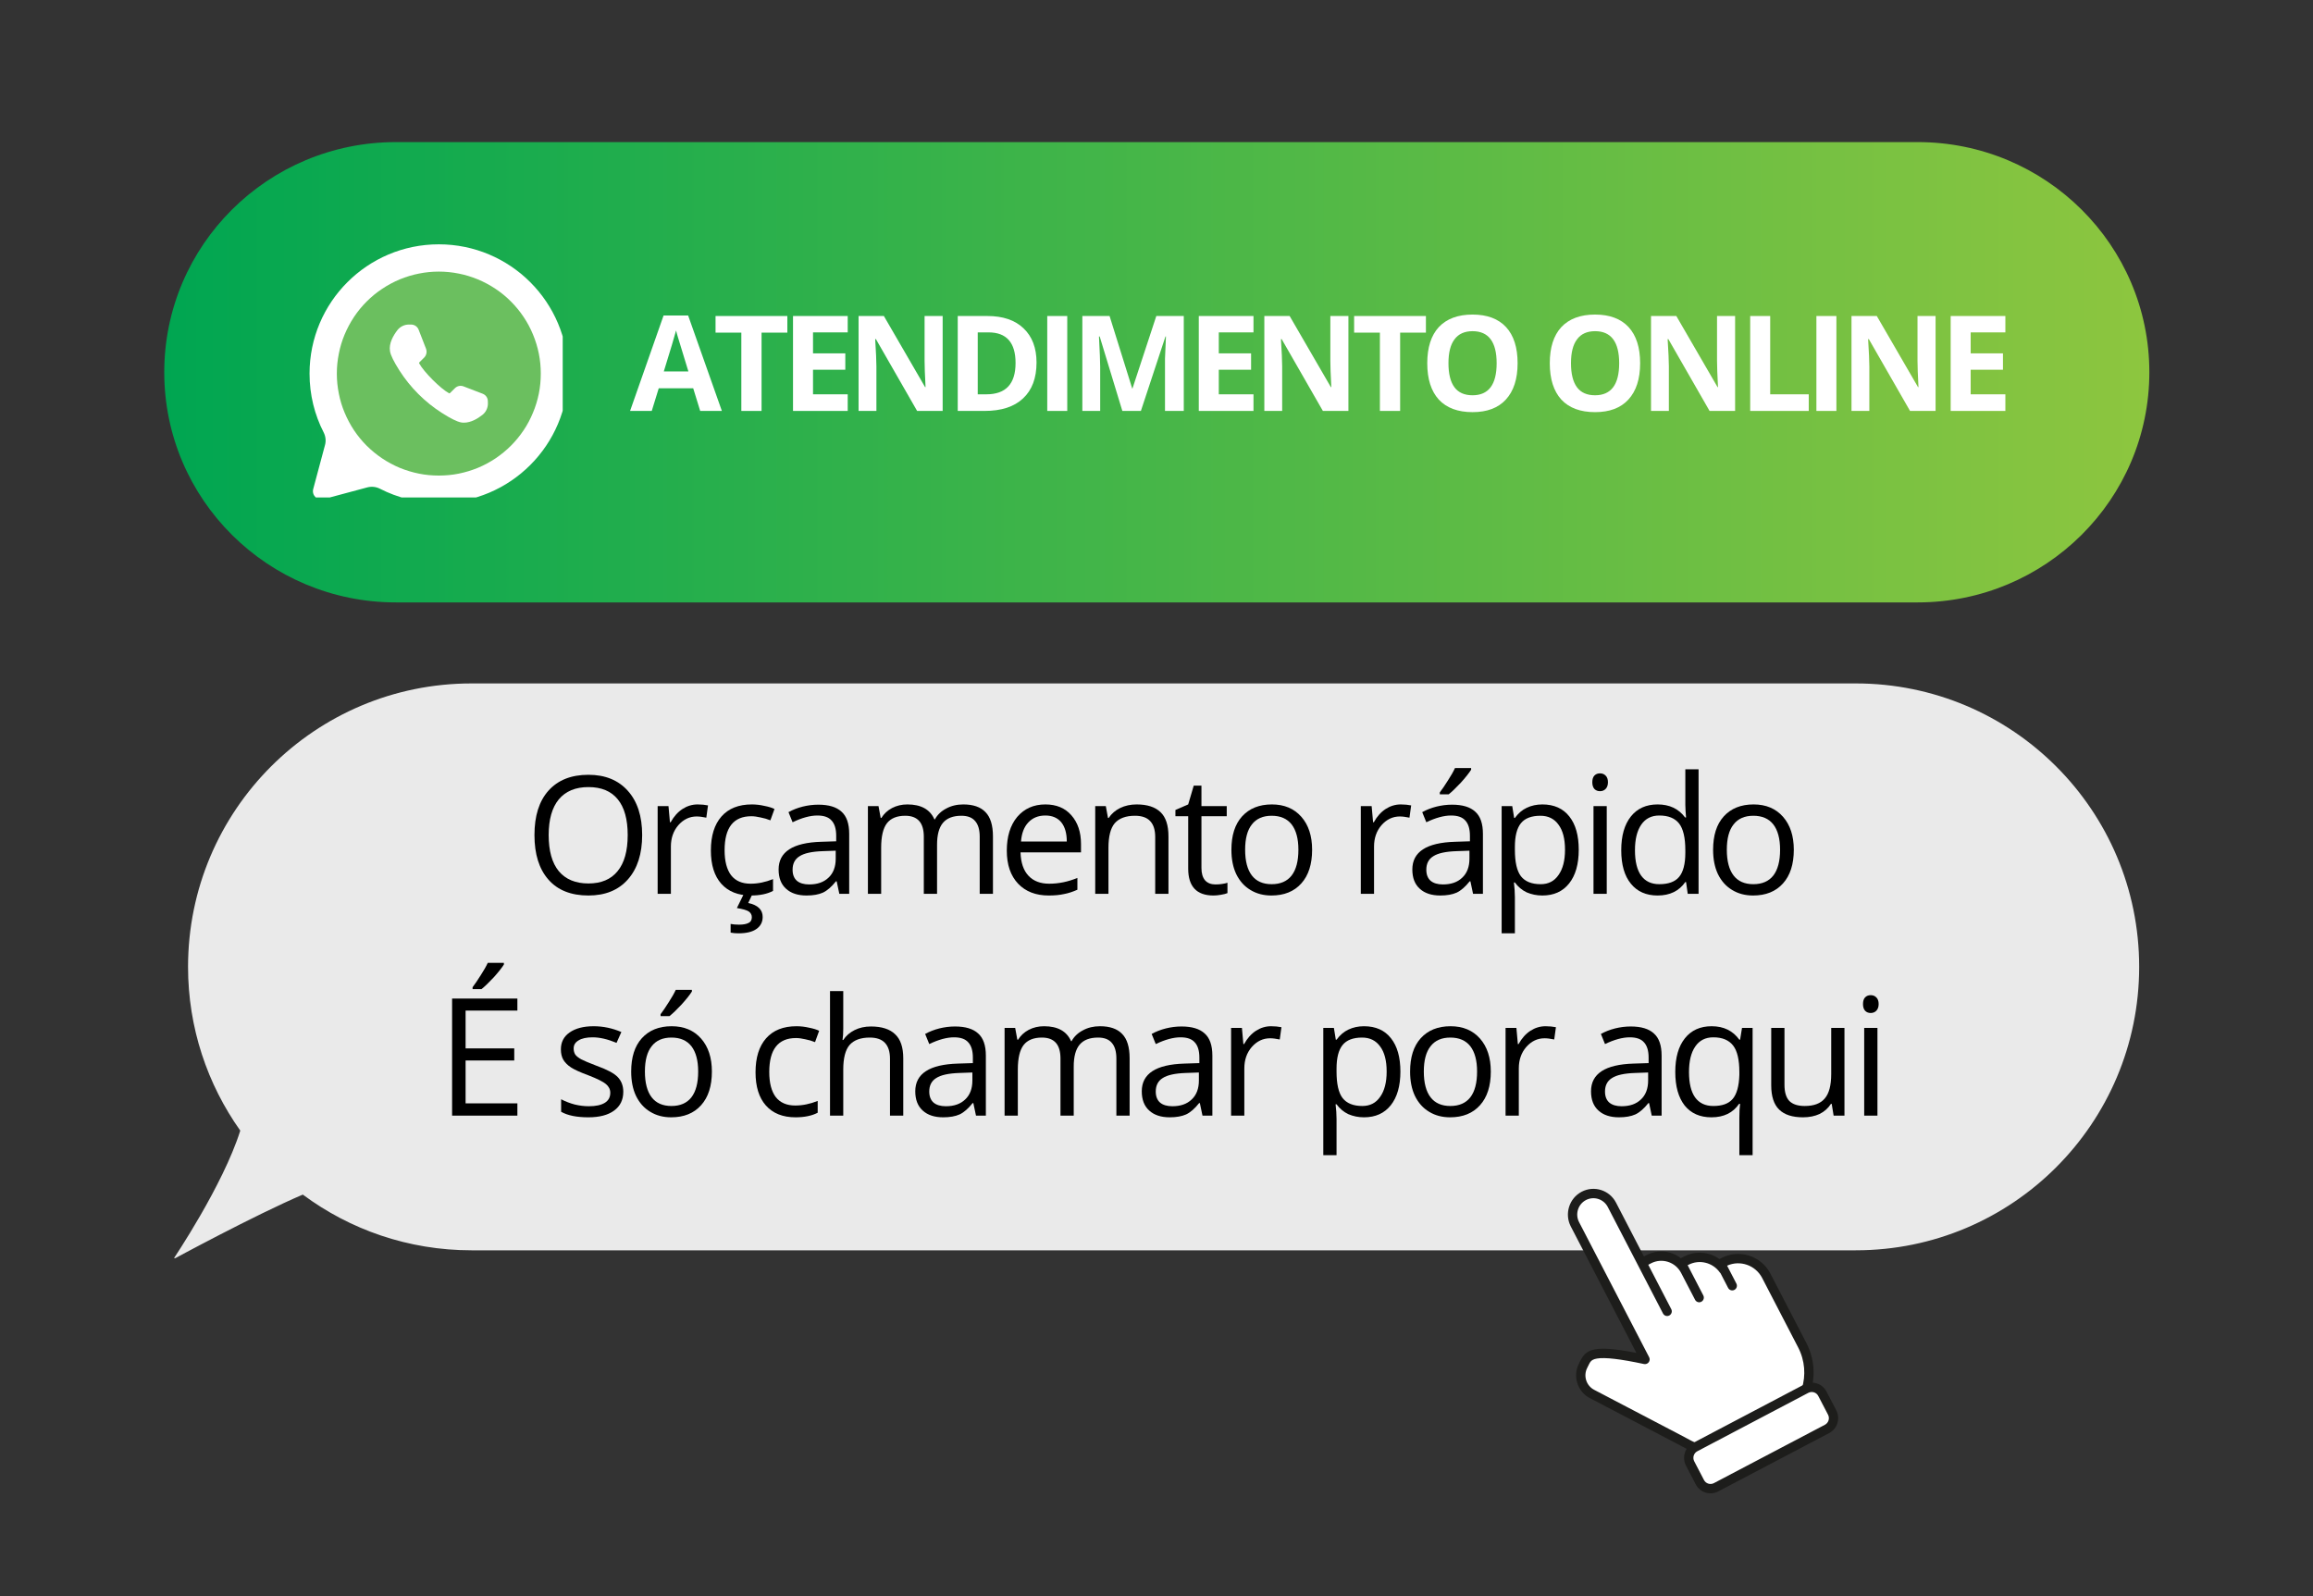
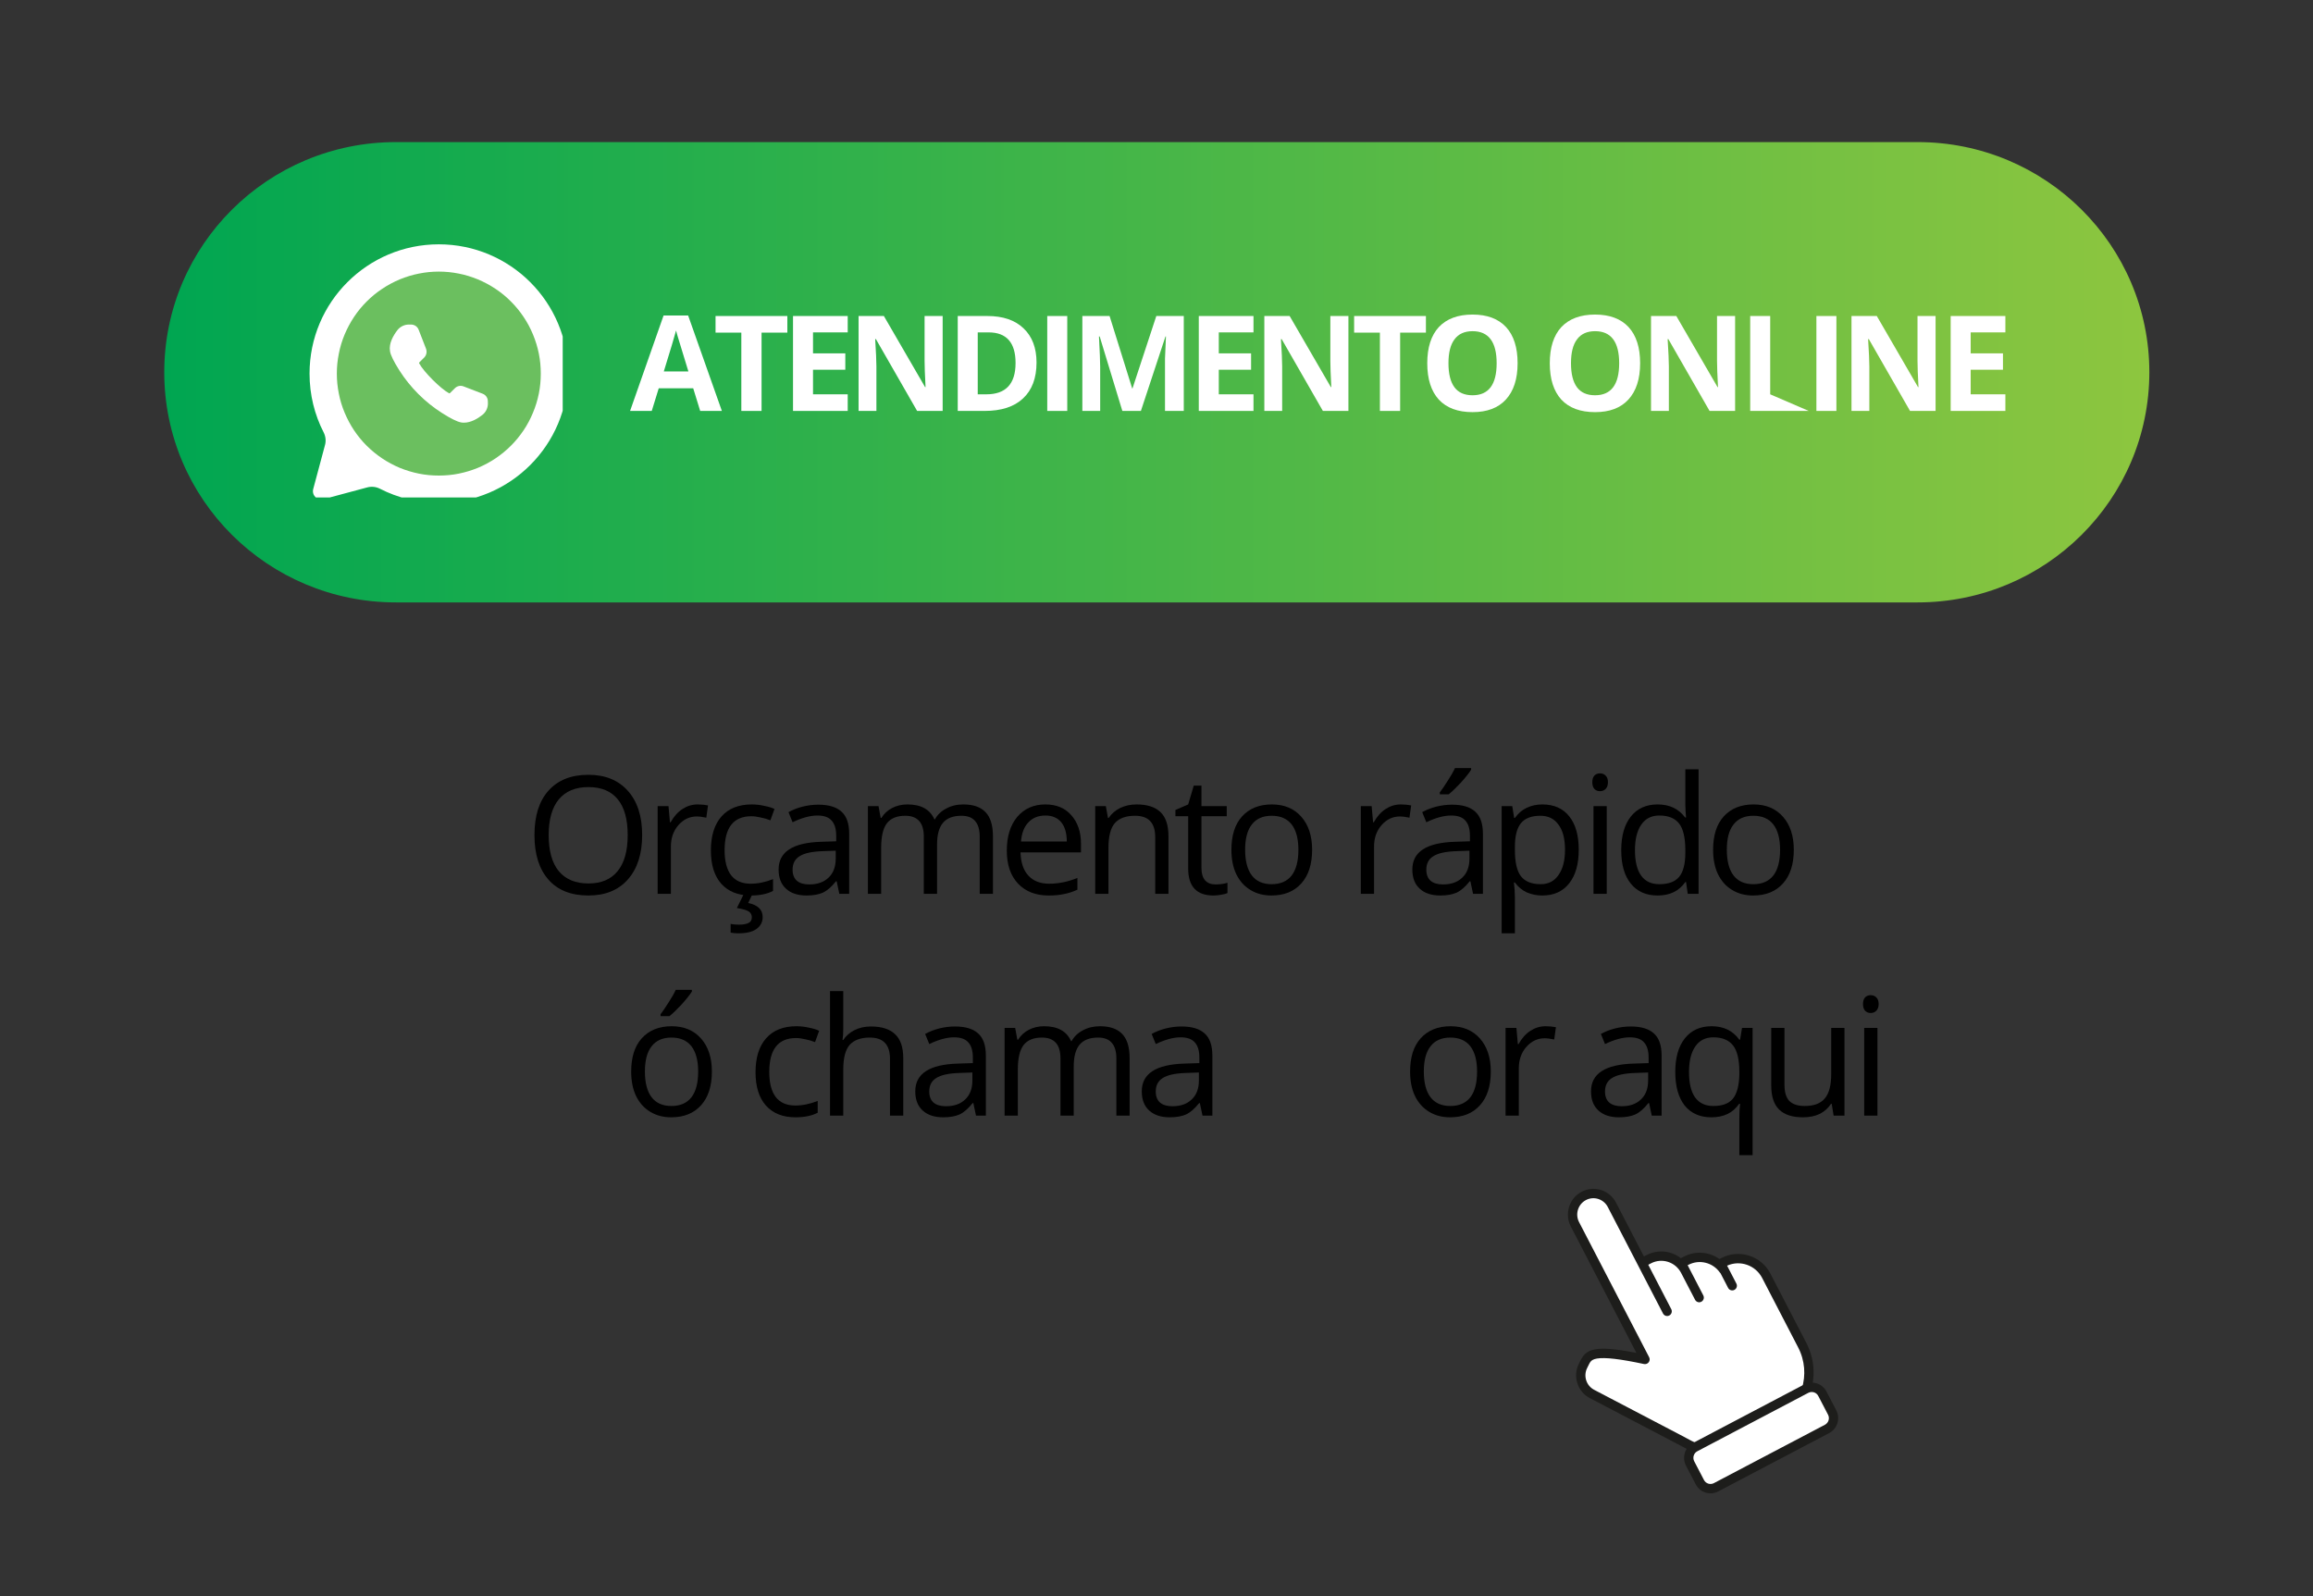
<svg xmlns="http://www.w3.org/2000/svg" width="200" zoomAndPan="magnify" viewBox="0 0 150 103.5" height="138" preserveAspectRatio="xMidYMid meet" version="1.0">
  <rect x="0" y="0" width="150" height="103.5" fill="#333333" stroke="none" />
  <defs>
    <g />
    <clipPath id="c173bdc085">
      <path d="M 10.457 9.215 L 139.586 9.215 L 139.586 39.07 L 10.457 39.07 Z M 10.457 9.215 " clip-rule="nonzero" />
    </clipPath>
    <clipPath id="0cd4ceeb16">
      <path d="M 124.359 39.066 L 25.676 39.066 C 17.375 39.066 10.652 32.383 10.652 24.141 C 10.652 15.898 17.375 9.215 25.676 9.215 L 124.363 9.215 C 132.66 9.215 139.387 15.898 139.387 24.141 C 139.383 32.383 132.66 39.066 124.359 39.066 Z M 124.359 39.066 " clip-rule="nonzero" />
    </clipPath>
    <linearGradient x1="-0" gradientTransform="matrix(0.272, 0, 0, 0.271, 10.651, 9.214)" y1="55.147" x2="472.58" gradientUnits="userSpaceOnUse" y2="55.147" id="d43315818b">
      <stop stop-opacity="1" stop-color="rgb(0%, 65.099%, 31.799%)" offset="0" />
      <stop stop-opacity="1" stop-color="rgb(0.215%, 65.147%, 31.772%)" offset="0.004" />
      <stop stop-opacity="1" stop-color="rgb(0.432%, 65.196%, 31.744%)" offset="0.008" />
      <stop stop-opacity="1" stop-color="rgb(0.647%, 65.245%, 31.715%)" offset="0.012" />
      <stop stop-opacity="1" stop-color="rgb(0.864%, 65.294%, 31.688%)" offset="0.016" />
      <stop stop-opacity="1" stop-color="rgb(1.079%, 65.343%, 31.66%)" offset="0.02" />
      <stop stop-opacity="1" stop-color="rgb(1.295%, 65.392%, 31.633%)" offset="0.023" />
      <stop stop-opacity="1" stop-color="rgb(1.511%, 65.44%, 31.606%)" offset="0.027" />
      <stop stop-opacity="1" stop-color="rgb(1.727%, 65.489%, 31.578%)" offset="0.031" />
      <stop stop-opacity="1" stop-color="rgb(1.942%, 65.538%, 31.549%)" offset="0.035" />
      <stop stop-opacity="1" stop-color="rgb(2.159%, 65.587%, 31.522%)" offset="0.039" />
      <stop stop-opacity="1" stop-color="rgb(2.374%, 65.636%, 31.494%)" offset="0.043" />
      <stop stop-opacity="1" stop-color="rgb(2.591%, 65.685%, 31.467%)" offset="0.047" />
      <stop stop-opacity="1" stop-color="rgb(2.808%, 65.733%, 31.438%)" offset="0.051" />
      <stop stop-opacity="1" stop-color="rgb(3.024%, 65.782%, 31.41%)" offset="0.055" />
      <stop stop-opacity="1" stop-color="rgb(3.239%, 65.831%, 31.383%)" offset="0.059" />
      <stop stop-opacity="1" stop-color="rgb(3.456%, 65.88%, 31.355%)" offset="0.062" />
      <stop stop-opacity="1" stop-color="rgb(3.671%, 65.929%, 31.328%)" offset="0.066" />
      <stop stop-opacity="1" stop-color="rgb(3.888%, 65.977%, 31.3%)" offset="0.07" />
      <stop stop-opacity="1" stop-color="rgb(4.103%, 66.026%, 31.271%)" offset="0.074" />
      <stop stop-opacity="1" stop-color="rgb(4.32%, 66.075%, 31.244%)" offset="0.078" />
      <stop stop-opacity="1" stop-color="rgb(4.535%, 66.124%, 31.216%)" offset="0.082" />
      <stop stop-opacity="1" stop-color="rgb(4.752%, 66.173%, 31.189%)" offset="0.086" />
      <stop stop-opacity="1" stop-color="rgb(4.967%, 66.222%, 31.161%)" offset="0.09" />
      <stop stop-opacity="1" stop-color="rgb(5.183%, 66.27%, 31.134%)" offset="0.094" />
      <stop stop-opacity="1" stop-color="rgb(5.399%, 66.319%, 31.105%)" offset="0.098" />
      <stop stop-opacity="1" stop-color="rgb(5.615%, 66.368%, 31.078%)" offset="0.102" />
      <stop stop-opacity="1" stop-color="rgb(5.832%, 66.417%, 31.05%)" offset="0.105" />
      <stop stop-opacity="1" stop-color="rgb(6.049%, 66.466%, 31.023%)" offset="0.109" />
      <stop stop-opacity="1" stop-color="rgb(6.264%, 66.515%, 30.995%)" offset="0.113" />
      <stop stop-opacity="1" stop-color="rgb(6.48%, 66.563%, 30.968%)" offset="0.117" />
      <stop stop-opacity="1" stop-color="rgb(6.696%, 66.612%, 30.939%)" offset="0.121" />
      <stop stop-opacity="1" stop-color="rgb(6.912%, 66.661%, 30.911%)" offset="0.125" />
      <stop stop-opacity="1" stop-color="rgb(7.127%, 66.71%, 30.884%)" offset="0.129" />
      <stop stop-opacity="1" stop-color="rgb(7.344%, 66.759%, 30.856%)" offset="0.133" />
      <stop stop-opacity="1" stop-color="rgb(7.559%, 66.808%, 30.829%)" offset="0.137" />
      <stop stop-opacity="1" stop-color="rgb(7.776%, 66.856%, 30.801%)" offset="0.141" />
      <stop stop-opacity="1" stop-color="rgb(7.991%, 66.905%, 30.772%)" offset="0.145" />
      <stop stop-opacity="1" stop-color="rgb(8.208%, 66.954%, 30.745%)" offset="0.148" />
      <stop stop-opacity="1" stop-color="rgb(8.423%, 67.003%, 30.717%)" offset="0.152" />
      <stop stop-opacity="1" stop-color="rgb(8.64%, 67.052%, 30.69%)" offset="0.156" />
      <stop stop-opacity="1" stop-color="rgb(8.856%, 67.101%, 30.663%)" offset="0.16" />
      <stop stop-opacity="1" stop-color="rgb(9.073%, 67.149%, 30.635%)" offset="0.164" />
      <stop stop-opacity="1" stop-color="rgb(9.288%, 67.198%, 30.606%)" offset="0.168" />
      <stop stop-opacity="1" stop-color="rgb(9.505%, 67.247%, 30.579%)" offset="0.172" />
      <stop stop-opacity="1" stop-color="rgb(9.72%, 67.296%, 30.551%)" offset="0.176" />
      <stop stop-opacity="1" stop-color="rgb(9.937%, 67.345%, 30.524%)" offset="0.18" />
      <stop stop-opacity="1" stop-color="rgb(10.152%, 67.393%, 30.495%)" offset="0.184" />
      <stop stop-opacity="1" stop-color="rgb(10.368%, 67.442%, 30.467%)" offset="0.188" />
      <stop stop-opacity="1" stop-color="rgb(10.583%, 67.491%, 30.44%)" offset="0.191" />
      <stop stop-opacity="1" stop-color="rgb(10.8%, 67.54%, 30.412%)" offset="0.195" />
      <stop stop-opacity="1" stop-color="rgb(11.015%, 67.589%, 30.385%)" offset="0.199" />
      <stop stop-opacity="1" stop-color="rgb(11.232%, 67.638%, 30.357%)" offset="0.203" />
      <stop stop-opacity="1" stop-color="rgb(11.447%, 67.686%, 30.328%)" offset="0.207" />
      <stop stop-opacity="1" stop-color="rgb(11.664%, 67.735%, 30.301%)" offset="0.211" />
      <stop stop-opacity="1" stop-color="rgb(11.88%, 67.784%, 30.273%)" offset="0.215" />
      <stop stop-opacity="1" stop-color="rgb(12.097%, 67.833%, 30.246%)" offset="0.219" />
      <stop stop-opacity="1" stop-color="rgb(12.312%, 67.882%, 30.219%)" offset="0.223" />
      <stop stop-opacity="1" stop-color="rgb(12.529%, 67.931%, 30.191%)" offset="0.227" />
      <stop stop-opacity="1" stop-color="rgb(12.744%, 67.979%, 30.162%)" offset="0.23" />
      <stop stop-opacity="1" stop-color="rgb(12.961%, 68.028%, 30.135%)" offset="0.234" />
      <stop stop-opacity="1" stop-color="rgb(13.176%, 68.077%, 30.107%)" offset="0.238" />
      <stop stop-opacity="1" stop-color="rgb(13.393%, 68.126%, 30.08%)" offset="0.242" />
      <stop stop-opacity="1" stop-color="rgb(13.608%, 68.175%, 30.052%)" offset="0.246" />
      <stop stop-opacity="1" stop-color="rgb(13.824%, 68.224%, 30.025%)" offset="0.25" />
      <stop stop-opacity="1" stop-color="rgb(14.04%, 68.272%, 29.996%)" offset="0.254" />
      <stop stop-opacity="1" stop-color="rgb(14.256%, 68.321%, 29.968%)" offset="0.258" />
      <stop stop-opacity="1" stop-color="rgb(14.471%, 68.37%, 29.941%)" offset="0.262" />
      <stop stop-opacity="1" stop-color="rgb(14.688%, 68.419%, 29.913%)" offset="0.266" />
      <stop stop-opacity="1" stop-color="rgb(14.905%, 68.468%, 29.886%)" offset="0.27" />
      <stop stop-opacity="1" stop-color="rgb(15.121%, 68.517%, 29.858%)" offset="0.273" />
      <stop stop-opacity="1" stop-color="rgb(15.337%, 68.565%, 29.829%)" offset="0.277" />
      <stop stop-opacity="1" stop-color="rgb(15.553%, 68.614%, 29.802%)" offset="0.281" />
      <stop stop-opacity="1" stop-color="rgb(15.768%, 68.663%, 29.774%)" offset="0.285" />
      <stop stop-opacity="1" stop-color="rgb(15.985%, 68.712%, 29.747%)" offset="0.289" />
      <stop stop-opacity="1" stop-color="rgb(16.2%, 68.761%, 29.72%)" offset="0.293" />
      <stop stop-opacity="1" stop-color="rgb(16.417%, 68.81%, 29.692%)" offset="0.297" />
      <stop stop-opacity="1" stop-color="rgb(16.632%, 68.858%, 29.663%)" offset="0.301" />
      <stop stop-opacity="1" stop-color="rgb(16.849%, 68.907%, 29.636%)" offset="0.305" />
      <stop stop-opacity="1" stop-color="rgb(17.064%, 68.956%, 29.608%)" offset="0.309" />
      <stop stop-opacity="1" stop-color="rgb(17.281%, 69.006%, 29.581%)" offset="0.312" />
      <stop stop-opacity="1" stop-color="rgb(17.496%, 69.055%, 29.552%)" offset="0.316" />
      <stop stop-opacity="1" stop-color="rgb(17.712%, 69.104%, 29.524%)" offset="0.32" />
      <stop stop-opacity="1" stop-color="rgb(17.929%, 69.153%, 29.497%)" offset="0.324" />
      <stop stop-opacity="1" stop-color="rgb(18.146%, 69.202%, 29.469%)" offset="0.328" />
      <stop stop-opacity="1" stop-color="rgb(18.361%, 69.25%, 29.442%)" offset="0.332" />
      <stop stop-opacity="1" stop-color="rgb(18.578%, 69.299%, 29.414%)" offset="0.336" />
      <stop stop-opacity="1" stop-color="rgb(18.793%, 69.348%, 29.385%)" offset="0.34" />
      <stop stop-opacity="1" stop-color="rgb(19.009%, 69.397%, 29.358%)" offset="0.344" />
      <stop stop-opacity="1" stop-color="rgb(19.225%, 69.446%, 29.33%)" offset="0.348" />
      <stop stop-opacity="1" stop-color="rgb(19.441%, 69.495%, 29.303%)" offset="0.352" />
      <stop stop-opacity="1" stop-color="rgb(19.656%, 69.543%, 29.276%)" offset="0.355" />
      <stop stop-opacity="1" stop-color="rgb(19.873%, 69.592%, 29.248%)" offset="0.359" />
      <stop stop-opacity="1" stop-color="rgb(20.088%, 69.641%, 29.219%)" offset="0.363" />
      <stop stop-opacity="1" stop-color="rgb(20.305%, 69.69%, 29.192%)" offset="0.367" />
      <stop stop-opacity="1" stop-color="rgb(20.52%, 69.739%, 29.164%)" offset="0.371" />
      <stop stop-opacity="1" stop-color="rgb(20.737%, 69.788%, 29.137%)" offset="0.375" />
      <stop stop-opacity="1" stop-color="rgb(20.953%, 69.836%, 29.109%)" offset="0.379" />
      <stop stop-opacity="1" stop-color="rgb(21.17%, 69.885%, 29.082%)" offset="0.383" />
      <stop stop-opacity="1" stop-color="rgb(21.385%, 69.934%, 29.053%)" offset="0.387" />
      <stop stop-opacity="1" stop-color="rgb(21.602%, 69.983%, 29.025%)" offset="0.391" />
      <stop stop-opacity="1" stop-color="rgb(21.817%, 70.032%, 28.998%)" offset="0.395" />
      <stop stop-opacity="1" stop-color="rgb(22.034%, 70.081%, 28.97%)" offset="0.398" />
      <stop stop-opacity="1" stop-color="rgb(22.249%, 70.129%, 28.943%)" offset="0.402" />
      <stop stop-opacity="1" stop-color="rgb(22.466%, 70.178%, 28.915%)" offset="0.406" />
      <stop stop-opacity="1" stop-color="rgb(22.681%, 70.227%, 28.886%)" offset="0.41" />
      <stop stop-opacity="1" stop-color="rgb(22.897%, 70.276%, 28.859%)" offset="0.414" />
      <stop stop-opacity="1" stop-color="rgb(23.112%, 70.325%, 28.831%)" offset="0.418" />
      <stop stop-opacity="1" stop-color="rgb(23.329%, 70.374%, 28.804%)" offset="0.422" />
      <stop stop-opacity="1" stop-color="rgb(23.544%, 70.422%, 28.777%)" offset="0.426" />
      <stop stop-opacity="1" stop-color="rgb(23.761%, 70.471%, 28.749%)" offset="0.43" />
      <stop stop-opacity="1" stop-color="rgb(23.978%, 70.52%, 28.72%)" offset="0.434" />
      <stop stop-opacity="1" stop-color="rgb(24.194%, 70.569%, 28.693%)" offset="0.438" />
      <stop stop-opacity="1" stop-color="rgb(24.409%, 70.618%, 28.665%)" offset="0.441" />
      <stop stop-opacity="1" stop-color="rgb(24.626%, 70.667%, 28.638%)" offset="0.445" />
      <stop stop-opacity="1" stop-color="rgb(24.841%, 70.715%, 28.609%)" offset="0.449" />
      <stop stop-opacity="1" stop-color="rgb(25.058%, 70.764%, 28.581%)" offset="0.453" />
      <stop stop-opacity="1" stop-color="rgb(25.273%, 70.813%, 28.554%)" offset="0.457" />
      <stop stop-opacity="1" stop-color="rgb(25.49%, 70.862%, 28.526%)" offset="0.461" />
      <stop stop-opacity="1" stop-color="rgb(25.705%, 70.911%, 28.499%)" offset="0.465" />
      <stop stop-opacity="1" stop-color="rgb(25.922%, 70.959%, 28.471%)" offset="0.469" />
      <stop stop-opacity="1" stop-color="rgb(26.137%, 71.008%, 28.442%)" offset="0.473" />
      <stop stop-opacity="1" stop-color="rgb(26.353%, 71.057%, 28.415%)" offset="0.477" />
      <stop stop-opacity="1" stop-color="rgb(26.569%, 71.106%, 28.387%)" offset="0.48" />
      <stop stop-opacity="1" stop-color="rgb(26.785%, 71.155%, 28.36%)" offset="0.484" />
      <stop stop-opacity="1" stop-color="rgb(27.002%, 71.204%, 28.333%)" offset="0.488" />
      <stop stop-opacity="1" stop-color="rgb(27.219%, 71.252%, 28.305%)" offset="0.492" />
      <stop stop-opacity="1" stop-color="rgb(27.434%, 71.301%, 28.276%)" offset="0.496" />
      <stop stop-opacity="1" stop-color="rgb(27.65%, 71.35%, 28.249%)" offset="0.5" />
      <stop stop-opacity="1" stop-color="rgb(27.866%, 71.399%, 28.221%)" offset="0.504" />
      <stop stop-opacity="1" stop-color="rgb(28.082%, 71.448%, 28.194%)" offset="0.508" />
      <stop stop-opacity="1" stop-color="rgb(28.297%, 71.497%, 28.166%)" offset="0.512" />
      <stop stop-opacity="1" stop-color="rgb(28.514%, 71.545%, 28.139%)" offset="0.516" />
      <stop stop-opacity="1" stop-color="rgb(28.729%, 71.594%, 28.11%)" offset="0.52" />
      <stop stop-opacity="1" stop-color="rgb(28.946%, 71.643%, 28.082%)" offset="0.523" />
      <stop stop-opacity="1" stop-color="rgb(29.161%, 71.692%, 28.055%)" offset="0.527" />
      <stop stop-opacity="1" stop-color="rgb(29.378%, 71.741%, 28.027%)" offset="0.531" />
      <stop stop-opacity="1" stop-color="rgb(29.593%, 71.79%, 28%)" offset="0.535" />
      <stop stop-opacity="1" stop-color="rgb(29.81%, 71.838%, 27.972%)" offset="0.539" />
      <stop stop-opacity="1" stop-color="rgb(30.026%, 71.887%, 27.943%)" offset="0.543" />
      <stop stop-opacity="1" stop-color="rgb(30.243%, 71.936%, 27.916%)" offset="0.547" />
      <stop stop-opacity="1" stop-color="rgb(30.458%, 71.985%, 27.888%)" offset="0.551" />
      <stop stop-opacity="1" stop-color="rgb(30.675%, 72.034%, 27.861%)" offset="0.555" />
      <stop stop-opacity="1" stop-color="rgb(30.89%, 72.083%, 27.834%)" offset="0.559" />
      <stop stop-opacity="1" stop-color="rgb(31.107%, 72.131%, 27.806%)" offset="0.562" />
      <stop stop-opacity="1" stop-color="rgb(31.322%, 72.18%, 27.777%)" offset="0.566" />
      <stop stop-opacity="1" stop-color="rgb(31.538%, 72.229%, 27.75%)" offset="0.57" />
      <stop stop-opacity="1" stop-color="rgb(31.754%, 72.278%, 27.722%)" offset="0.574" />
      <stop stop-opacity="1" stop-color="rgb(31.97%, 72.327%, 27.695%)" offset="0.578" />
      <stop stop-opacity="1" stop-color="rgb(32.185%, 72.375%, 27.666%)" offset="0.582" />
      <stop stop-opacity="1" stop-color="rgb(32.402%, 72.424%, 27.638%)" offset="0.586" />
      <stop stop-opacity="1" stop-color="rgb(32.617%, 72.473%, 27.611%)" offset="0.59" />
      <stop stop-opacity="1" stop-color="rgb(32.834%, 72.522%, 27.583%)" offset="0.594" />
      <stop stop-opacity="1" stop-color="rgb(33.051%, 72.571%, 27.556%)" offset="0.598" />
      <stop stop-opacity="1" stop-color="rgb(33.267%, 72.62%, 27.528%)" offset="0.602" />
      <stop stop-opacity="1" stop-color="rgb(33.482%, 72.668%, 27.499%)" offset="0.605" />
      <stop stop-opacity="1" stop-color="rgb(33.699%, 72.717%, 27.472%)" offset="0.609" />
      <stop stop-opacity="1" stop-color="rgb(33.914%, 72.766%, 27.444%)" offset="0.613" />
      <stop stop-opacity="1" stop-color="rgb(34.131%, 72.815%, 27.417%)" offset="0.617" />
      <stop stop-opacity="1" stop-color="rgb(34.346%, 72.864%, 27.39%)" offset="0.621" />
      <stop stop-opacity="1" stop-color="rgb(34.563%, 72.913%, 27.362%)" offset="0.625" />
      <stop stop-opacity="1" stop-color="rgb(34.778%, 72.961%, 27.333%)" offset="0.629" />
      <stop stop-opacity="1" stop-color="rgb(34.995%, 73.01%, 27.306%)" offset="0.633" />
      <stop stop-opacity="1" stop-color="rgb(35.21%, 73.059%, 27.278%)" offset="0.637" />
      <stop stop-opacity="1" stop-color="rgb(35.426%, 73.108%, 27.251%)" offset="0.641" />
      <stop stop-opacity="1" stop-color="rgb(35.641%, 73.157%, 27.223%)" offset="0.645" />
      <stop stop-opacity="1" stop-color="rgb(35.858%, 73.206%, 27.196%)" offset="0.648" />
      <stop stop-opacity="1" stop-color="rgb(36.075%, 73.254%, 27.167%)" offset="0.652" />
      <stop stop-opacity="1" stop-color="rgb(36.292%, 73.303%, 27.139%)" offset="0.656" />
      <stop stop-opacity="1" stop-color="rgb(36.507%, 73.352%, 27.112%)" offset="0.66" />
      <stop stop-opacity="1" stop-color="rgb(36.723%, 73.401%, 27.084%)" offset="0.664" />
      <stop stop-opacity="1" stop-color="rgb(36.938%, 73.45%, 27.057%)" offset="0.668" />
      <stop stop-opacity="1" stop-color="rgb(37.155%, 73.499%, 27.029%)" offset="0.672" />
      <stop stop-opacity="1" stop-color="rgb(37.37%, 73.547%, 27%)" offset="0.676" />
      <stop stop-opacity="1" stop-color="rgb(37.587%, 73.596%, 26.973%)" offset="0.68" />
      <stop stop-opacity="1" stop-color="rgb(37.802%, 73.645%, 26.945%)" offset="0.684" />
      <stop stop-opacity="1" stop-color="rgb(38.019%, 73.694%, 26.918%)" offset="0.688" />
      <stop stop-opacity="1" stop-color="rgb(38.234%, 73.743%, 26.891%)" offset="0.691" />
      <stop stop-opacity="1" stop-color="rgb(38.451%, 73.792%, 26.863%)" offset="0.695" />
      <stop stop-opacity="1" stop-color="rgb(38.666%, 73.84%, 26.834%)" offset="0.699" />
      <stop stop-opacity="1" stop-color="rgb(38.882%, 73.889%, 26.807%)" offset="0.703" />
      <stop stop-opacity="1" stop-color="rgb(39.099%, 73.938%, 26.779%)" offset="0.707" />
      <stop stop-opacity="1" stop-color="rgb(39.316%, 73.987%, 26.752%)" offset="0.711" />
      <stop stop-opacity="1" stop-color="rgb(39.531%, 74.036%, 26.723%)" offset="0.715" />
      <stop stop-opacity="1" stop-color="rgb(39.748%, 74.084%, 26.695%)" offset="0.719" />
      <stop stop-opacity="1" stop-color="rgb(39.963%, 74.133%, 26.668%)" offset="0.723" />
      <stop stop-opacity="1" stop-color="rgb(40.179%, 74.182%, 26.64%)" offset="0.727" />
      <stop stop-opacity="1" stop-color="rgb(40.395%, 74.231%, 26.613%)" offset="0.73" />
      <stop stop-opacity="1" stop-color="rgb(40.611%, 74.28%, 26.585%)" offset="0.734" />
      <stop stop-opacity="1" stop-color="rgb(40.826%, 74.329%, 26.556%)" offset="0.738" />
      <stop stop-opacity="1" stop-color="rgb(41.043%, 74.377%, 26.529%)" offset="0.742" />
      <stop stop-opacity="1" stop-color="rgb(41.258%, 74.426%, 26.501%)" offset="0.746" />
      <stop stop-opacity="1" stop-color="rgb(41.475%, 74.475%, 26.474%)" offset="0.75" />
      <stop stop-opacity="1" stop-color="rgb(41.69%, 74.524%, 26.447%)" offset="0.754" />
      <stop stop-opacity="1" stop-color="rgb(41.907%, 74.573%, 26.419%)" offset="0.758" />
      <stop stop-opacity="1" stop-color="rgb(42.123%, 74.622%, 26.39%)" offset="0.762" />
      <stop stop-opacity="1" stop-color="rgb(42.34%, 74.67%, 26.363%)" offset="0.766" />
      <stop stop-opacity="1" stop-color="rgb(42.555%, 74.719%, 26.335%)" offset="0.77" />
      <stop stop-opacity="1" stop-color="rgb(42.772%, 74.768%, 26.308%)" offset="0.773" />
      <stop stop-opacity="1" stop-color="rgb(42.987%, 74.817%, 26.28%)" offset="0.777" />
      <stop stop-opacity="1" stop-color="rgb(43.204%, 74.866%, 26.253%)" offset="0.781" />
      <stop stop-opacity="1" stop-color="rgb(43.419%, 74.915%, 26.224%)" offset="0.785" />
      <stop stop-opacity="1" stop-color="rgb(43.636%, 74.963%, 26.196%)" offset="0.789" />
      <stop stop-opacity="1" stop-color="rgb(43.851%, 75.012%, 26.169%)" offset="0.793" />
      <stop stop-opacity="1" stop-color="rgb(44.067%, 75.061%, 26.141%)" offset="0.797" />
      <stop stop-opacity="1" stop-color="rgb(44.283%, 75.11%, 26.114%)" offset="0.801" />
      <stop stop-opacity="1" stop-color="rgb(44.499%, 75.159%, 26.086%)" offset="0.805" />
      <stop stop-opacity="1" stop-color="rgb(44.714%, 75.208%, 26.057%)" offset="0.809" />
      <stop stop-opacity="1" stop-color="rgb(44.931%, 75.256%, 26.03%)" offset="0.812" />
      <stop stop-opacity="1" stop-color="rgb(45.148%, 75.305%, 26.003%)" offset="0.816" />
      <stop stop-opacity="1" stop-color="rgb(45.364%, 75.354%, 25.975%)" offset="0.82" />
      <stop stop-opacity="1" stop-color="rgb(45.58%, 75.403%, 25.948%)" offset="0.824" />
      <stop stop-opacity="1" stop-color="rgb(45.796%, 75.452%, 25.92%)" offset="0.828" />
      <stop stop-opacity="1" stop-color="rgb(46.011%, 75.5%, 25.891%)" offset="0.832" />
      <stop stop-opacity="1" stop-color="rgb(46.228%, 75.549%, 25.864%)" offset="0.836" />
      <stop stop-opacity="1" stop-color="rgb(46.443%, 75.598%, 25.836%)" offset="0.84" />
      <stop stop-opacity="1" stop-color="rgb(46.66%, 75.647%, 25.809%)" offset="0.844" />
      <stop stop-opacity="1" stop-color="rgb(46.875%, 75.696%, 25.78%)" offset="0.848" />
      <stop stop-opacity="1" stop-color="rgb(47.092%, 75.745%, 25.752%)" offset="0.852" />
      <stop stop-opacity="1" stop-color="rgb(47.307%, 75.793%, 25.725%)" offset="0.855" />
      <stop stop-opacity="1" stop-color="rgb(47.523%, 75.842%, 25.697%)" offset="0.859" />
      <stop stop-opacity="1" stop-color="rgb(47.739%, 75.891%, 25.67%)" offset="0.863" />
      <stop stop-opacity="1" stop-color="rgb(47.955%, 75.94%, 25.642%)" offset="0.867" />
      <stop stop-opacity="1" stop-color="rgb(48.172%, 75.989%, 25.613%)" offset="0.871" />
      <stop stop-opacity="1" stop-color="rgb(48.389%, 76.038%, 25.586%)" offset="0.875" />
      <stop stop-opacity="1" stop-color="rgb(48.604%, 76.086%, 25.558%)" offset="0.879" />
      <stop stop-opacity="1" stop-color="rgb(48.82%, 76.135%, 25.531%)" offset="0.883" />
      <stop stop-opacity="1" stop-color="rgb(49.036%, 76.184%, 25.504%)" offset="0.887" />
      <stop stop-opacity="1" stop-color="rgb(49.252%, 76.233%, 25.476%)" offset="0.891" />
      <stop stop-opacity="1" stop-color="rgb(49.467%, 76.282%, 25.447%)" offset="0.895" />
      <stop stop-opacity="1" stop-color="rgb(49.684%, 76.331%, 25.42%)" offset="0.898" />
      <stop stop-opacity="1" stop-color="rgb(49.899%, 76.379%, 25.392%)" offset="0.902" />
      <stop stop-opacity="1" stop-color="rgb(50.116%, 76.428%, 25.365%)" offset="0.906" />
      <stop stop-opacity="1" stop-color="rgb(50.331%, 76.477%, 25.337%)" offset="0.91" />
      <stop stop-opacity="1" stop-color="rgb(50.548%, 76.526%, 25.31%)" offset="0.914" />
      <stop stop-opacity="1" stop-color="rgb(50.763%, 76.575%, 25.281%)" offset="0.918" />
      <stop stop-opacity="1" stop-color="rgb(50.98%, 76.624%, 25.253%)" offset="0.922" />
      <stop stop-opacity="1" stop-color="rgb(51.196%, 76.672%, 25.226%)" offset="0.926" />
      <stop stop-opacity="1" stop-color="rgb(51.413%, 76.721%, 25.198%)" offset="0.93" />
      <stop stop-opacity="1" stop-color="rgb(51.628%, 76.77%, 25.171%)" offset="0.934" />
      <stop stop-opacity="1" stop-color="rgb(51.845%, 76.819%, 25.143%)" offset="0.938" />
      <stop stop-opacity="1" stop-color="rgb(52.06%, 76.868%, 25.114%)" offset="0.941" />
      <stop stop-opacity="1" stop-color="rgb(52.277%, 76.917%, 25.087%)" offset="0.945" />
      <stop stop-opacity="1" stop-color="rgb(52.492%, 76.965%, 25.06%)" offset="0.949" />
      <stop stop-opacity="1" stop-color="rgb(52.708%, 77.014%, 25.032%)" offset="0.953" />
      <stop stop-opacity="1" stop-color="rgb(52.924%, 77.063%, 25.005%)" offset="0.957" />
      <stop stop-opacity="1" stop-color="rgb(53.14%, 77.112%, 24.977%)" offset="0.961" />
      <stop stop-opacity="1" stop-color="rgb(53.355%, 77.161%, 24.948%)" offset="0.965" />
      <stop stop-opacity="1" stop-color="rgb(53.572%, 77.209%, 24.921%)" offset="0.969" />
      <stop stop-opacity="1" stop-color="rgb(53.787%, 77.258%, 24.893%)" offset="0.973" />
      <stop stop-opacity="1" stop-color="rgb(54.004%, 77.307%, 24.866%)" offset="0.977" />
      <stop stop-opacity="1" stop-color="rgb(54.221%, 77.356%, 24.837%)" offset="0.98" />
      <stop stop-opacity="1" stop-color="rgb(54.437%, 77.405%, 24.809%)" offset="0.984" />
      <stop stop-opacity="1" stop-color="rgb(54.652%, 77.454%, 24.782%)" offset="0.988" />
      <stop stop-opacity="1" stop-color="rgb(54.869%, 77.502%, 24.754%)" offset="0.992" />
      <stop stop-opacity="1" stop-color="rgb(55.084%, 77.55%, 24.727%)" offset="0.996" />
      <stop stop-opacity="1" stop-color="rgb(55.299%, 77.599%, 24.699%)" offset="1" />
    </linearGradient>
    <clipPath id="850caf355d">
      <path d="M 20.07 15.84 L 36.492 15.84 L 36.492 32.262 L 20.07 32.262 Z M 20.07 15.84 " clip-rule="nonzero" />
    </clipPath>
    <clipPath id="86d3875842">
-       <path d="M 11.234 44.316 L 138.727 44.316 L 138.727 81.59 L 11.234 81.59 Z M 11.234 44.316 " clip-rule="nonzero" />
-     </clipPath>
+       </clipPath>
    <clipPath id="ac8d8b8acb">
      <path d="M 101.449 77 L 118 77 L 118 95 L 101.449 95 Z M 101.449 77 " clip-rule="nonzero" />
    </clipPath>
    <clipPath id="afebe6097e">
      <path d="M 109 89 L 119.359 89 L 119.359 97 L 109 97 Z M 109 89 " clip-rule="nonzero" />
    </clipPath>
  </defs>
  <g clip-path="url(#c173bdc085)">
    <g clip-path="url(#0cd4ceeb16)">
      <path fill="url(#d43315818b)" d="M 10.652 9.215 L 10.652 39.066 L 139.387 39.066 L 139.387 9.215 Z M 10.652 9.215 " fill-rule="nonzero" />
    </g>
  </g>
  <g clip-path="url(#850caf355d)">
    <path fill="#ffffff" d="M 28.457 15.844 C 23.828 15.844 20.074 19.598 20.074 24.227 C 20.074 25.602 20.402 26.902 20.992 28.047 C 21.117 28.297 21.152 28.586 21.078 28.855 L 20.312 31.715 C 20.207 32.113 20.57 32.48 20.973 32.371 L 23.828 31.605 C 24.102 31.535 24.391 31.566 24.641 31.695 C 25.785 32.281 27.082 32.613 28.457 32.613 C 33.09 32.613 36.844 28.859 36.844 24.227 C 36.844 19.598 33.09 15.844 28.457 15.844 Z M 28.457 15.844 " fill-opacity="1" fill-rule="nonzero" />
  </g>
  <path fill="#6bbf5f" d="M 35.07 24.227 C 35.07 24.66 35.031 25.094 34.945 25.52 C 34.859 25.945 34.734 26.359 34.566 26.758 C 34.402 27.16 34.199 27.543 33.957 27.902 C 33.715 28.262 33.441 28.598 33.133 28.906 C 32.828 29.211 32.492 29.484 32.133 29.727 C 31.77 29.969 31.391 30.172 30.988 30.34 C 30.586 30.504 30.176 30.629 29.75 30.715 C 29.324 30.801 28.891 30.84 28.457 30.84 C 28.023 30.84 27.594 30.801 27.168 30.715 C 26.742 30.629 26.328 30.504 25.926 30.34 C 25.527 30.172 25.145 29.969 24.785 29.727 C 24.422 29.484 24.09 29.211 23.781 28.906 C 23.473 28.598 23.199 28.262 22.957 27.902 C 22.719 27.543 22.516 27.16 22.348 26.758 C 22.18 26.359 22.055 25.945 21.973 25.52 C 21.887 25.094 21.844 24.66 21.844 24.227 C 21.844 23.793 21.887 23.363 21.973 22.938 C 22.055 22.512 22.18 22.098 22.348 21.695 C 22.516 21.297 22.719 20.914 22.957 20.555 C 23.199 20.191 23.473 19.859 23.781 19.551 C 24.09 19.242 24.422 18.969 24.785 18.73 C 25.145 18.488 25.527 18.285 25.926 18.117 C 26.328 17.953 26.742 17.824 27.168 17.742 C 27.594 17.656 28.023 17.613 28.457 17.613 C 28.891 17.613 29.324 17.656 29.75 17.742 C 30.176 17.824 30.586 17.953 30.988 18.117 C 31.391 18.285 31.77 18.488 32.133 18.73 C 32.492 18.969 32.828 19.242 33.133 19.551 C 33.441 19.859 33.715 20.191 33.957 20.555 C 34.199 20.914 34.402 21.297 34.566 21.695 C 34.734 22.098 34.859 22.512 34.945 22.938 C 35.031 23.363 35.07 23.793 35.07 24.227 Z M 35.07 24.227 " fill-opacity="1" fill-rule="nonzero" />
  <path fill="#ffffff" d="M 31.637 26.016 C 31.637 25.801 31.504 25.613 31.305 25.535 L 30.066 25.059 C 29.871 24.98 29.645 25.027 29.496 25.18 L 29.18 25.492 C 29.164 25.508 29.141 25.512 29.125 25.504 C 28.578 25.215 27.473 24.109 27.184 23.562 C 27.172 23.543 27.176 23.52 27.191 23.504 L 27.508 23.188 C 27.656 23.039 27.703 22.816 27.629 22.617 L 27.148 21.379 C 27.07 21.18 26.883 21.051 26.668 21.047 L 26.523 21.047 C 26.238 21.043 25.961 21.176 25.781 21.398 C 25.512 21.746 25.203 22.266 25.293 22.781 C 25.336 23.043 25.539 23.453 25.914 24.043 C 26.613 25.133 27.555 26.074 28.645 26.77 C 29.23 27.145 29.645 27.348 29.906 27.395 C 29.965 27.406 30.027 27.41 30.09 27.41 C 30.543 27.41 30.984 27.145 31.289 26.902 C 31.512 26.727 31.645 26.449 31.641 26.16 Z M 31.637 26.016 " fill-opacity="1" fill-rule="nonzero" />
  <g clip-path="url(#86d3875842)">
    <path fill="#eaeaea" d="M 30.578 81.082 L 120.348 81.082 C 130.5 81.082 138.727 72.852 138.727 62.699 C 138.727 52.547 130.5 44.32 120.348 44.32 L 30.578 44.32 C 20.426 44.32 12.195 52.547 12.195 62.699 C 12.195 66.656 13.453 70.32 15.582 73.32 C 14.461 76.887 11.234 81.664 11.234 81.664 C 11.234 81.664 16.496 78.809 19.637 77.469 C 22.691 79.738 26.477 81.082 30.578 81.082 " fill-opacity="1" fill-rule="nonzero" />
  </g>
  <g clip-path="url(#ac8d8b8acb)">
    <path fill="#ffffff" d="M 111.77 81.855 L 111.594 81.945 L 112.336 83.379 L 111.801 82.344 C 111.797 82.344 111.789 82.348 111.781 82.348 C 111.238 81.574 110.203 81.309 109.348 81.758 L 109.039 81.918 C 109.039 81.918 110.16 84.082 110.191 84.145 C 110.238 84.23 109.203 82.238 109.293 82.41 C 108.844 81.543 107.781 81.207 106.922 81.66 L 106.48 81.891 L 108.113 85.039 L 104.531 78.133 C 104.188 77.465 103.371 77.207 102.707 77.555 C 102.047 77.902 101.789 78.727 102.137 79.391 L 106.68 88.156 C 102.953 87.367 102.996 87.926 102.668 88.562 C 102.324 89.23 102.582 90.051 103.242 90.398 L 109.117 93.473 C 109.852 93.859 110.949 94.66 113.586 93.273 L 115.293 92.379 C 117.141 91.406 117.848 89.105 116.879 87.234 L 116.723 86.934 L 115.406 84.395 L 114.543 82.734 C 114.02 81.719 112.773 81.324 111.77 81.855 " fill-opacity="1" fill-rule="nonzero" />
    <path fill="#1d1d1b" d="M 103.297 88.184 C 103.148 88.258 103.094 88.379 103.004 88.562 C 102.984 88.609 102.961 88.656 102.934 88.703 C 102.668 89.219 102.867 89.859 103.383 90.129 L 109.258 93.203 C 109.309 93.23 109.359 93.262 109.414 93.289 C 110.137 93.684 111.129 94.227 113.445 93.008 L 115.152 92.109 C 116.848 91.215 117.504 89.094 116.609 87.375 L 114.277 82.875 C 113.844 82.043 112.844 81.699 112.004 82.078 L 112.605 83.238 C 112.684 83.387 112.625 83.57 112.477 83.648 C 112.328 83.727 112.148 83.668 112.07 83.52 L 111.578 82.57 C 111.562 82.555 111.547 82.539 111.535 82.523 C 111.074 81.867 110.195 81.652 109.488 82.027 L 109.445 82.047 L 110.461 84.008 C 110.539 84.156 110.48 84.34 110.332 84.418 C 110.188 84.496 110.004 84.438 109.926 84.289 L 109.023 82.551 C 108.652 81.832 107.773 81.555 107.062 81.93 L 106.891 82.02 L 108.383 84.898 C 108.461 85.047 108.402 85.23 108.254 85.309 C 108.105 85.387 107.926 85.328 107.848 85.18 L 104.266 78.273 C 103.996 77.754 103.363 77.555 102.848 77.824 C 102.336 78.094 102.137 78.734 102.402 79.25 L 106.949 88.016 C 107.004 88.121 106.992 88.246 106.922 88.34 C 106.852 88.434 106.734 88.48 106.617 88.457 C 105.082 88.129 104.082 88.012 103.562 88.102 C 103.449 88.121 103.363 88.148 103.297 88.184 Z M 115.434 92.648 L 113.727 93.543 C 111.121 94.914 109.871 94.23 109.125 93.824 C 109.074 93.797 109.023 93.77 108.977 93.742 L 103.105 90.668 C 102.711 90.465 102.422 90.117 102.289 89.691 C 102.156 89.27 102.195 88.816 102.398 88.422 C 102.422 88.379 102.441 88.34 102.461 88.297 C 102.844 87.504 103.328 87.191 106.121 87.734 L 101.867 79.535 C 101.445 78.719 101.762 77.711 102.57 77.285 C 103.379 76.859 104.379 77.176 104.801 77.992 L 106.609 81.48 L 106.785 81.391 C 107.52 81.004 108.387 81.109 109.004 81.594 L 109.207 81.488 C 109.957 81.094 110.848 81.176 111.508 81.648 L 111.629 81.586 C 112.781 80.98 114.211 81.43 114.812 82.594 L 117.145 87.094 C 118.191 89.109 117.422 91.602 115.434 92.648 " fill-opacity="1" fill-rule="nonzero" />
  </g>
  <path fill="#ffffff" d="M 117.137 90.055 L 109.934 93.844 C 109.555 94.043 109.406 94.52 109.605 94.902 L 110.234 96.117 C 110.434 96.5 110.906 96.648 111.285 96.449 L 118.488 92.664 C 118.867 92.461 119.016 91.988 118.816 91.602 L 118.188 90.391 C 117.988 90.004 117.516 89.855 117.137 90.055 " fill-opacity="1" fill-rule="nonzero" />
  <g clip-path="url(#afebe6097e)">
    <path fill="#1d1d1b" d="M 110.074 94.113 C 109.84 94.234 109.75 94.527 109.871 94.762 L 110.504 95.977 C 110.625 96.211 110.914 96.305 111.148 96.18 L 118.348 92.395 C 118.582 92.27 118.672 91.98 118.551 91.746 L 117.918 90.531 C 117.797 90.293 117.508 90.203 117.273 90.324 Z M 118.625 92.934 L 111.426 96.719 C 110.898 96.996 110.242 96.789 109.969 96.258 L 109.336 95.043 C 109.062 94.512 109.266 93.852 109.797 93.574 L 116.996 89.785 C 117.523 89.508 118.18 89.715 118.453 90.25 L 119.086 91.461 C 119.359 91.996 119.156 92.656 118.625 92.934 " fill-opacity="1" fill-rule="nonzero" />
  </g>
  <g fill="#ffffff" fill-opacity="1">
    <g transform="translate(40.861, 26.649)">
      <g>
        <path d="M 4.547 0 L 4.094 -1.469 L 1.859 -1.469 L 1.406 0 L 0 0 L 2.172 -6.188 L 3.766 -6.188 L 5.953 0 Z M 3.781 -2.562 C 3.375 -3.883 3.145 -4.633 3.094 -4.812 C 3.039 -4.988 3.004 -5.125 2.984 -5.219 C 2.891 -4.863 2.625 -3.977 2.188 -2.562 Z M 3.781 -2.562 " />
      </g>
    </g>
  </g>
  <g fill="#ffffff" fill-opacity="1">
    <g transform="translate(46.232, 26.649)">
      <g>
        <path d="M 3.156 0 L 1.844 0 L 1.844 -5.078 L 0.172 -5.078 L 0.172 -6.156 L 4.828 -6.156 L 4.828 -5.078 L 3.156 -5.078 Z M 3.156 0 " />
      </g>
    </g>
  </g>
  <g fill="#ffffff" fill-opacity="1">
    <g transform="translate(50.647, 26.649)">
      <g>
        <path d="M 4.328 0 L 0.781 0 L 0.781 -6.156 L 4.328 -6.156 L 4.328 -5.094 L 2.078 -5.094 L 2.078 -3.734 L 4.172 -3.734 L 4.172 -2.672 L 2.078 -2.672 L 2.078 -1.078 L 4.328 -1.078 Z M 4.328 0 " />
      </g>
    </g>
  </g>
  <g fill="#ffffff" fill-opacity="1">
    <g transform="translate(54.898, 26.649)">
      <g>
        <path d="M 6.234 0 L 4.578 0 L 1.906 -4.656 L 1.859 -4.656 C 1.91 -3.832 1.938 -3.242 1.938 -2.891 L 1.938 0 L 0.781 0 L 0.781 -6.156 L 2.422 -6.156 L 5.094 -1.547 L 5.125 -1.547 C 5.082 -2.348 5.062 -2.914 5.062 -3.25 L 5.062 -6.156 L 6.234 -6.156 Z M 6.234 0 " />
      </g>
    </g>
  </g>
  <g fill="#ffffff" fill-opacity="1">
    <g transform="translate(61.329, 26.649)">
      <g>
        <path d="M 5.891 -3.141 C 5.891 -2.129 5.598 -1.352 5.016 -0.812 C 4.441 -0.27 3.609 0 2.516 0 L 0.781 0 L 0.781 -6.156 L 2.703 -6.156 C 3.711 -6.156 4.492 -5.891 5.047 -5.359 C 5.609 -4.828 5.891 -4.086 5.891 -3.141 Z M 4.531 -3.109 C 4.531 -4.43 3.945 -5.094 2.781 -5.094 L 2.078 -5.094 L 2.078 -1.078 L 2.641 -1.078 C 3.898 -1.078 4.531 -1.754 4.531 -3.109 Z M 4.531 -3.109 " />
      </g>
    </g>
  </g>
  <g fill="#ffffff" fill-opacity="1">
    <g transform="translate(67.134, 26.649)">
      <g>
        <path d="M 0.781 0 L 0.781 -6.156 L 2.078 -6.156 L 2.078 0 Z M 0.781 0 " />
      </g>
    </g>
  </g>
  <g fill="#ffffff" fill-opacity="1">
    <g transform="translate(69.41, 26.649)">
      <g>
        <path d="M 3.375 0 L 1.906 -4.828 L 1.859 -4.828 C 1.91 -3.848 1.938 -3.191 1.938 -2.859 L 1.938 0 L 0.781 0 L 0.781 -6.156 L 2.547 -6.156 L 4.016 -1.453 L 4.031 -1.453 L 5.578 -6.156 L 7.359 -6.156 L 7.359 0 L 6.141 0 L 6.141 -2.922 C 6.141 -3.055 6.141 -3.211 6.141 -3.391 C 6.148 -3.566 6.172 -4.047 6.203 -4.828 L 6.172 -4.828 L 4.578 0 Z M 3.375 0 " />
      </g>
    </g>
  </g>
  <g fill="#ffffff" fill-opacity="1">
    <g transform="translate(76.962, 26.649)">
      <g>
        <path d="M 4.328 0 L 0.781 0 L 0.781 -6.156 L 4.328 -6.156 L 4.328 -5.094 L 2.078 -5.094 L 2.078 -3.734 L 4.172 -3.734 L 4.172 -2.672 L 2.078 -2.672 L 2.078 -1.078 L 4.328 -1.078 Z M 4.328 0 " />
      </g>
    </g>
  </g>
  <g fill="#ffffff" fill-opacity="1">
    <g transform="translate(81.212, 26.649)">
      <g>
        <path d="M 6.234 0 L 4.578 0 L 1.906 -4.656 L 1.859 -4.656 C 1.91 -3.832 1.938 -3.242 1.938 -2.891 L 1.938 0 L 0.781 0 L 0.781 -6.156 L 2.422 -6.156 L 5.094 -1.547 L 5.125 -1.547 C 5.082 -2.348 5.062 -2.914 5.062 -3.25 L 5.062 -6.156 L 6.234 -6.156 Z M 6.234 0 " />
      </g>
    </g>
  </g>
  <g fill="#ffffff" fill-opacity="1">
    <g transform="translate(87.644, 26.649)">
      <g>
        <path d="M 3.156 0 L 1.844 0 L 1.844 -5.078 L 0.172 -5.078 L 0.172 -6.156 L 4.828 -6.156 L 4.828 -5.078 L 3.156 -5.078 Z M 3.156 0 " />
      </g>
    </g>
  </g>
  <g fill="#ffffff" fill-opacity="1">
    <g transform="translate(92.059, 26.649)">
      <g>
        <path d="M 6.359 -3.094 C 6.359 -2.07 6.102 -1.285 5.594 -0.734 C 5.094 -0.191 4.375 0.078 3.438 0.078 C 2.488 0.078 1.758 -0.191 1.25 -0.734 C 0.75 -1.285 0.5 -2.07 0.5 -3.094 C 0.5 -4.113 0.75 -4.895 1.25 -5.438 C 1.758 -5.977 2.488 -6.25 3.438 -6.25 C 4.383 -6.25 5.109 -5.977 5.609 -5.438 C 6.109 -4.895 6.359 -4.113 6.359 -3.094 Z M 1.875 -3.094 C 1.875 -2.406 2.004 -1.883 2.266 -1.531 C 2.523 -1.188 2.914 -1.016 3.438 -1.016 C 4.477 -1.016 5 -1.707 5 -3.094 C 5 -4.477 4.477 -5.172 3.438 -5.172 C 2.914 -5.172 2.523 -4.992 2.266 -4.641 C 2.004 -4.297 1.875 -3.781 1.875 -3.094 Z M 1.875 -3.094 " />
      </g>
    </g>
  </g>
  <g fill="#ffffff" fill-opacity="1">
    <g transform="translate(98.344, 26.649)">
      <g />
    </g>
  </g>
  <g fill="#ffffff" fill-opacity="1">
    <g transform="translate(100.005, 26.649)">
      <g>
        <path d="M 6.359 -3.094 C 6.359 -2.07 6.102 -1.285 5.594 -0.734 C 5.094 -0.191 4.375 0.078 3.438 0.078 C 2.488 0.078 1.758 -0.191 1.25 -0.734 C 0.75 -1.285 0.5 -2.07 0.5 -3.094 C 0.5 -4.113 0.75 -4.895 1.25 -5.438 C 1.758 -5.977 2.488 -6.25 3.438 -6.25 C 4.383 -6.25 5.109 -5.977 5.609 -5.438 C 6.109 -4.895 6.359 -4.113 6.359 -3.094 Z M 1.875 -3.094 C 1.875 -2.406 2.004 -1.883 2.266 -1.531 C 2.523 -1.188 2.914 -1.016 3.438 -1.016 C 4.477 -1.016 5 -1.707 5 -3.094 C 5 -4.477 4.477 -5.172 3.438 -5.172 C 2.914 -5.172 2.523 -4.992 2.266 -4.641 C 2.004 -4.297 1.875 -3.781 1.875 -3.094 Z M 1.875 -3.094 " />
      </g>
    </g>
  </g>
  <g fill="#ffffff" fill-opacity="1">
    <g transform="translate(106.289, 26.649)">
      <g>
        <path d="M 6.234 0 L 4.578 0 L 1.906 -4.656 L 1.859 -4.656 C 1.91 -3.832 1.938 -3.242 1.938 -2.891 L 1.938 0 L 0.781 0 L 0.781 -6.156 L 2.422 -6.156 L 5.094 -1.547 L 5.125 -1.547 C 5.082 -2.348 5.062 -2.914 5.062 -3.25 L 5.062 -6.156 L 6.234 -6.156 Z M 6.234 0 " />
      </g>
    </g>
  </g>
  <g fill="#ffffff" fill-opacity="1">
    <g transform="translate(112.721, 26.649)">
      <g>
-         <path d="M 0.781 0 L 0.781 -6.156 L 2.078 -6.156 L 2.078 -1.078 L 4.578 -1.078 L 4.578 0 Z M 0.781 0 " />
+         <path d="M 0.781 0 L 0.781 -6.156 L 2.078 -6.156 L 2.078 -1.078 L 4.578 0 Z M 0.781 0 " />
      </g>
    </g>
  </g>
  <g fill="#ffffff" fill-opacity="1">
    <g transform="translate(117.014, 26.649)">
      <g>
        <path d="M 0.781 0 L 0.781 -6.156 L 2.078 -6.156 L 2.078 0 Z M 0.781 0 " />
      </g>
    </g>
  </g>
  <g fill="#ffffff" fill-opacity="1">
    <g transform="translate(119.29, 26.649)">
      <g>
        <path d="M 6.234 0 L 4.578 0 L 1.906 -4.656 L 1.859 -4.656 C 1.91 -3.832 1.938 -3.242 1.938 -2.891 L 1.938 0 L 0.781 0 L 0.781 -6.156 L 2.422 -6.156 L 5.094 -1.547 L 5.125 -1.547 C 5.082 -2.348 5.062 -2.914 5.062 -3.25 L 5.062 -6.156 L 6.234 -6.156 Z M 6.234 0 " />
      </g>
    </g>
  </g>
  <g fill="#ffffff" fill-opacity="1">
    <g transform="translate(125.722, 26.649)">
      <g>
        <path d="M 4.328 0 L 0.781 0 L 0.781 -6.156 L 4.328 -6.156 L 4.328 -5.094 L 2.078 -5.094 L 2.078 -3.734 L 4.172 -3.734 L 4.172 -2.672 L 2.078 -2.672 L 2.078 -1.078 L 4.328 -1.078 Z M 4.328 0 " />
      </g>
    </g>
  </g>
  <g fill="#000000" fill-opacity="1">
    <g transform="translate(34.004, 57.964)">
      <g>
        <path d="M 7.641 -3.812 C 7.641 -2.594 7.332 -1.633 6.719 -0.938 C 6.102 -0.238 5.25 0.109 4.156 0.109 C 3.031 0.109 2.164 -0.234 1.562 -0.922 C 0.957 -1.609 0.656 -2.57 0.656 -3.812 C 0.656 -5.051 0.957 -6.008 1.562 -6.688 C 2.176 -7.375 3.039 -7.719 4.156 -7.719 C 5.25 -7.719 6.102 -7.367 6.719 -6.672 C 7.332 -5.984 7.641 -5.031 7.641 -3.812 Z M 1.578 -3.812 C 1.578 -2.781 1.797 -2 2.234 -1.469 C 2.68 -0.938 3.32 -0.672 4.156 -0.672 C 4.988 -0.672 5.617 -0.938 6.047 -1.469 C 6.484 -2 6.703 -2.781 6.703 -3.812 C 6.703 -4.832 6.488 -5.602 6.062 -6.125 C 5.633 -6.656 5 -6.922 4.156 -6.922 C 3.32 -6.922 2.68 -6.656 2.234 -6.125 C 1.797 -5.594 1.578 -4.82 1.578 -3.812 Z M 1.578 -3.812 " />
      </g>
    </g>
  </g>
  <g fill="#000000" fill-opacity="1">
    <g transform="translate(41.727, 57.964)">
      <g>
        <path d="M 3.516 -5.797 C 3.766 -5.797 3.988 -5.773 4.188 -5.734 L 4.078 -4.938 C 3.836 -4.988 3.629 -5.016 3.453 -5.016 C 2.992 -5.016 2.598 -4.828 2.266 -4.453 C 1.941 -4.078 1.781 -3.613 1.781 -3.062 L 1.781 0 L 0.922 0 L 0.922 -5.688 L 1.625 -5.688 L 1.719 -4.641 L 1.766 -4.641 C 1.973 -5.016 2.227 -5.301 2.531 -5.5 C 2.832 -5.695 3.16 -5.797 3.516 -5.797 Z M 3.516 -5.797 " />
      </g>
    </g>
  </g>
  <g fill="#000000" fill-opacity="1">
    <g transform="translate(45.507, 57.964)">
      <g>
        <path d="M 3.188 0.109 C 2.363 0.109 1.723 -0.145 1.266 -0.656 C 0.816 -1.164 0.594 -1.883 0.594 -2.812 C 0.594 -3.758 0.82 -4.492 1.281 -5.016 C 1.738 -5.535 2.395 -5.797 3.25 -5.797 C 3.52 -5.797 3.789 -5.766 4.062 -5.703 C 4.344 -5.648 4.562 -5.582 4.719 -5.5 L 4.453 -4.766 C 4.254 -4.848 4.039 -4.91 3.812 -4.953 C 3.594 -5.004 3.395 -5.031 3.219 -5.031 C 2.062 -5.031 1.484 -4.297 1.484 -2.828 C 1.484 -2.117 1.625 -1.578 1.906 -1.203 C 2.195 -0.836 2.617 -0.656 3.172 -0.656 C 3.641 -0.656 4.125 -0.754 4.625 -0.953 L 4.625 -0.188 C 4.25 0.008 3.77 0.109 3.188 0.109 Z M 3.953 1.5 C 3.953 1.832 3.816 2.094 3.547 2.281 C 3.285 2.469 2.895 2.562 2.375 2.562 C 2.195 2.562 2.031 2.547 1.875 2.516 L 1.875 1.953 C 2.031 1.984 2.211 2 2.422 2 C 2.691 2 2.895 1.961 3.031 1.891 C 3.176 1.828 3.25 1.703 3.25 1.516 C 3.25 1.359 3.18 1.234 3.047 1.141 C 2.91 1.055 2.656 0.984 2.281 0.922 L 2.734 0 L 3.297 0 L 3.016 0.594 C 3.641 0.727 3.953 1.031 3.953 1.5 Z M 3.953 1.5 " />
      </g>
    </g>
  </g>
  <g fill="#000000" fill-opacity="1">
    <g transform="translate(50.009, 57.964)">
      <g>
        <path d="M 4.422 0 L 4.25 -0.812 L 4.203 -0.812 C 3.922 -0.457 3.641 -0.211 3.359 -0.078 C 3.078 0.047 2.723 0.109 2.297 0.109 C 1.734 0.109 1.289 -0.035 0.969 -0.328 C 0.645 -0.617 0.484 -1.035 0.484 -1.578 C 0.484 -2.723 1.406 -3.32 3.25 -3.375 L 4.219 -3.406 L 4.219 -3.766 C 4.219 -4.211 4.117 -4.539 3.922 -4.75 C 3.734 -4.969 3.426 -5.078 3 -5.078 C 2.531 -5.078 1.992 -4.93 1.391 -4.641 L 1.125 -5.297 C 1.406 -5.453 1.711 -5.57 2.047 -5.656 C 2.379 -5.738 2.719 -5.781 3.062 -5.781 C 3.738 -5.781 4.238 -5.629 4.562 -5.328 C 4.895 -5.035 5.062 -4.555 5.062 -3.891 L 5.062 0 Z M 2.469 -0.609 C 3 -0.609 3.414 -0.754 3.719 -1.047 C 4.031 -1.336 4.188 -1.75 4.188 -2.281 L 4.188 -2.797 L 3.328 -2.766 C 2.641 -2.742 2.145 -2.633 1.844 -2.438 C 1.539 -2.25 1.391 -1.957 1.391 -1.562 C 1.391 -1.25 1.484 -1.008 1.672 -0.844 C 1.859 -0.688 2.125 -0.609 2.469 -0.609 Z M 2.469 -0.609 " />
      </g>
    </g>
  </g>
  <g fill="#000000" fill-opacity="1">
    <g transform="translate(55.363, 57.964)">
      <g>
        <path d="M 8.172 0 L 8.172 -3.703 C 8.172 -4.16 8.07 -4.5 7.875 -4.719 C 7.688 -4.945 7.391 -5.062 6.984 -5.062 C 6.441 -5.062 6.039 -4.906 5.781 -4.594 C 5.531 -4.289 5.406 -3.82 5.406 -3.188 L 5.406 0 L 4.547 0 L 4.547 -3.703 C 4.547 -4.16 4.445 -4.5 4.25 -4.719 C 4.051 -4.945 3.75 -5.062 3.344 -5.062 C 2.801 -5.062 2.406 -4.898 2.156 -4.578 C 1.906 -4.254 1.781 -3.723 1.781 -2.984 L 1.781 0 L 0.922 0 L 0.922 -5.688 L 1.609 -5.688 L 1.75 -4.922 L 1.797 -4.922 C 1.961 -5.191 2.191 -5.406 2.484 -5.562 C 2.785 -5.719 3.117 -5.797 3.484 -5.797 C 4.367 -5.797 4.953 -5.473 5.234 -4.828 L 5.266 -4.828 C 5.43 -5.129 5.676 -5.363 6 -5.531 C 6.32 -5.707 6.691 -5.797 7.109 -5.797 C 7.754 -5.797 8.234 -5.629 8.547 -5.297 C 8.867 -4.973 9.031 -4.445 9.031 -3.719 L 9.031 0 Z M 8.172 0 " />
      </g>
    </g>
  </g>
  <g fill="#000000" fill-opacity="1">
    <g transform="translate(64.698, 57.964)">
      <g>
        <path d="M 3.312 0.109 C 2.477 0.109 1.816 -0.145 1.328 -0.656 C 0.836 -1.176 0.594 -1.891 0.594 -2.797 C 0.594 -3.711 0.816 -4.441 1.266 -4.984 C 1.723 -5.523 2.332 -5.797 3.094 -5.797 C 3.812 -5.797 4.375 -5.562 4.781 -5.094 C 5.195 -4.625 5.406 -4.004 5.406 -3.234 L 5.406 -2.688 L 1.484 -2.688 C 1.504 -2.02 1.676 -1.516 2 -1.172 C 2.32 -0.828 2.77 -0.656 3.344 -0.656 C 3.957 -0.656 4.566 -0.781 5.172 -1.031 L 5.172 -0.266 C 4.867 -0.129 4.578 -0.035 4.297 0.016 C 4.023 0.078 3.695 0.109 3.312 0.109 Z M 3.094 -5.078 C 2.633 -5.078 2.266 -4.926 1.984 -4.625 C 1.711 -4.332 1.555 -3.922 1.516 -3.391 L 4.484 -3.391 C 4.484 -3.93 4.363 -4.348 4.125 -4.641 C 3.883 -4.93 3.539 -5.078 3.094 -5.078 Z M 3.094 -5.078 " />
      </g>
    </g>
  </g>
  <g fill="#000000" fill-opacity="1">
    <g transform="translate(70.104, 57.964)">
      <g>
        <path d="M 4.812 0 L 4.812 -3.688 C 4.812 -4.145 4.703 -4.488 4.484 -4.719 C 4.273 -4.945 3.945 -5.062 3.5 -5.062 C 2.906 -5.062 2.469 -4.898 2.188 -4.578 C 1.914 -4.254 1.781 -3.723 1.781 -2.984 L 1.781 0 L 0.922 0 L 0.922 -5.688 L 1.609 -5.688 L 1.75 -4.922 L 1.797 -4.922 C 1.973 -5.191 2.219 -5.406 2.531 -5.562 C 2.852 -5.719 3.211 -5.797 3.609 -5.797 C 4.297 -5.797 4.812 -5.629 5.156 -5.297 C 5.5 -4.973 5.672 -4.445 5.672 -3.719 L 5.672 0 Z M 4.812 0 " />
      </g>
    </g>
  </g>
  <g fill="#000000" fill-opacity="1">
    <g transform="translate(76.071, 57.964)">
      <g>
        <path d="M 2.75 -0.609 C 2.906 -0.609 3.051 -0.617 3.188 -0.641 C 3.332 -0.66 3.445 -0.688 3.531 -0.719 L 3.531 -0.047 C 3.438 -0.004 3.297 0.031 3.109 0.062 C 2.93 0.094 2.77 0.109 2.625 0.109 C 1.531 0.109 0.984 -0.473 0.984 -1.641 L 0.984 -5.031 L 0.156 -5.031 L 0.156 -5.438 L 0.984 -5.797 L 1.344 -7.016 L 1.844 -7.016 L 1.844 -5.688 L 3.484 -5.688 L 3.484 -5.031 L 1.844 -5.031 L 1.844 -1.672 C 1.844 -1.328 1.922 -1.062 2.078 -0.875 C 2.242 -0.695 2.469 -0.609 2.75 -0.609 Z M 2.75 -0.609 " />
      </g>
    </g>
  </g>
  <g fill="#000000" fill-opacity="1">
    <g transform="translate(79.264, 57.964)">
      <g>
        <path d="M 5.828 -2.859 C 5.828 -1.922 5.594 -1.191 5.125 -0.672 C 4.656 -0.148 4.008 0.109 3.188 0.109 C 2.676 0.109 2.223 -0.008 1.828 -0.25 C 1.43 -0.488 1.125 -0.832 0.906 -1.281 C 0.695 -1.727 0.594 -2.254 0.594 -2.859 C 0.594 -3.785 0.82 -4.504 1.281 -5.016 C 1.75 -5.535 2.395 -5.797 3.219 -5.797 C 4.02 -5.797 4.656 -5.531 5.125 -5 C 5.594 -4.469 5.828 -3.754 5.828 -2.859 Z M 1.484 -2.859 C 1.484 -2.129 1.629 -1.57 1.922 -1.188 C 2.211 -0.812 2.641 -0.625 3.203 -0.625 C 3.773 -0.625 4.207 -0.812 4.5 -1.188 C 4.789 -1.562 4.938 -2.117 4.938 -2.859 C 4.938 -3.578 4.789 -4.125 4.5 -4.5 C 4.207 -4.875 3.773 -5.062 3.203 -5.062 C 2.641 -5.062 2.211 -4.875 1.922 -4.5 C 1.629 -4.133 1.484 -3.586 1.484 -2.859 Z M 1.484 -2.859 " />
      </g>
    </g>
  </g>
  <g fill="#000000" fill-opacity="1">
    <g transform="translate(85.127, 57.964)">
      <g />
    </g>
  </g>
  <g fill="#000000" fill-opacity="1">
    <g transform="translate(87.327, 57.964)">
      <g>
        <path d="M 3.516 -5.797 C 3.766 -5.797 3.988 -5.773 4.188 -5.734 L 4.078 -4.938 C 3.836 -4.988 3.629 -5.016 3.453 -5.016 C 2.992 -5.016 2.598 -4.828 2.266 -4.453 C 1.941 -4.078 1.781 -3.613 1.781 -3.062 L 1.781 0 L 0.922 0 L 0.922 -5.688 L 1.625 -5.688 L 1.719 -4.641 L 1.766 -4.641 C 1.973 -5.016 2.227 -5.301 2.531 -5.5 C 2.832 -5.695 3.16 -5.797 3.516 -5.797 Z M 3.516 -5.797 " />
      </g>
    </g>
  </g>
  <g fill="#000000" fill-opacity="1">
    <g transform="translate(91.107, 57.964)">
      <g>
        <path d="M 4.422 0 L 4.25 -0.812 L 4.203 -0.812 C 3.922 -0.457 3.641 -0.211 3.359 -0.078 C 3.078 0.047 2.723 0.109 2.297 0.109 C 1.734 0.109 1.289 -0.035 0.969 -0.328 C 0.645 -0.617 0.484 -1.035 0.484 -1.578 C 0.484 -2.723 1.406 -3.32 3.25 -3.375 L 4.219 -3.406 L 4.219 -3.766 C 4.219 -4.211 4.117 -4.539 3.922 -4.75 C 3.734 -4.969 3.426 -5.078 3 -5.078 C 2.531 -5.078 1.992 -4.93 1.391 -4.641 L 1.125 -5.297 C 1.406 -5.453 1.711 -5.57 2.047 -5.656 C 2.379 -5.738 2.719 -5.781 3.062 -5.781 C 3.738 -5.781 4.238 -5.629 4.562 -5.328 C 4.895 -5.035 5.062 -4.555 5.062 -3.891 L 5.062 0 Z M 2.469 -0.609 C 3 -0.609 3.414 -0.754 3.719 -1.047 C 4.031 -1.336 4.188 -1.75 4.188 -2.281 L 4.188 -2.797 L 3.328 -2.766 C 2.641 -2.742 2.145 -2.633 1.844 -2.438 C 1.539 -2.25 1.391 -1.957 1.391 -1.562 C 1.391 -1.25 1.484 -1.008 1.672 -0.844 C 1.859 -0.688 2.125 -0.609 2.469 -0.609 Z M 2.266 -6.578 C 2.43 -6.797 2.609 -7.055 2.797 -7.359 C 2.992 -7.66 3.145 -7.926 3.25 -8.156 L 4.297 -8.156 L 4.297 -8.047 C 4.148 -7.816 3.926 -7.535 3.625 -7.203 C 3.32 -6.879 3.062 -6.629 2.844 -6.453 L 2.266 -6.453 Z M 2.266 -6.578 " />
      </g>
    </g>
  </g>
  <g fill="#000000" fill-opacity="1">
    <g transform="translate(96.461, 57.964)">
      <g>
        <path d="M 3.562 0.109 C 3.195 0.109 2.859 0.039 2.547 -0.094 C 2.242 -0.238 1.988 -0.453 1.781 -0.734 L 1.719 -0.734 C 1.758 -0.398 1.781 -0.082 1.781 0.219 L 1.781 2.562 L 0.922 2.562 L 0.922 -5.688 L 1.609 -5.688 L 1.734 -4.922 L 1.781 -4.922 C 2 -5.223 2.254 -5.441 2.547 -5.578 C 2.848 -5.723 3.188 -5.797 3.562 -5.797 C 4.32 -5.797 4.906 -5.535 5.312 -5.016 C 5.719 -4.504 5.922 -3.785 5.922 -2.859 C 5.922 -1.922 5.711 -1.191 5.297 -0.672 C 4.879 -0.148 4.301 0.109 3.562 0.109 Z M 3.438 -5.062 C 2.852 -5.062 2.43 -4.898 2.172 -4.578 C 1.91 -4.254 1.781 -3.742 1.781 -3.047 L 1.781 -2.859 C 1.781 -2.055 1.91 -1.484 2.172 -1.141 C 2.441 -0.797 2.867 -0.625 3.453 -0.625 C 3.953 -0.625 4.336 -0.82 4.609 -1.219 C 4.891 -1.613 5.031 -2.16 5.031 -2.859 C 5.031 -3.566 4.891 -4.109 4.609 -4.484 C 4.336 -4.867 3.945 -5.062 3.438 -5.062 Z M 3.438 -5.062 " />
      </g>
    </g>
  </g>
  <g fill="#000000" fill-opacity="1">
    <g transform="translate(102.418, 57.964)">
      <g>
        <path d="M 1.781 0 L 0.922 0 L 0.922 -5.688 L 1.781 -5.688 Z M 0.844 -7.234 C 0.844 -7.43 0.891 -7.578 0.984 -7.672 C 1.078 -7.766 1.195 -7.812 1.344 -7.812 C 1.488 -7.812 1.609 -7.766 1.703 -7.672 C 1.805 -7.578 1.859 -7.43 1.859 -7.234 C 1.859 -7.047 1.805 -6.898 1.703 -6.797 C 1.609 -6.703 1.488 -6.656 1.344 -6.656 C 1.195 -6.656 1.078 -6.703 0.984 -6.797 C 0.891 -6.898 0.844 -7.047 0.844 -7.234 Z M 0.844 -7.234 " />
      </g>
    </g>
  </g>
  <g fill="#000000" fill-opacity="1">
    <g transform="translate(104.545, 57.964)">
      <g>
        <path d="M 4.797 -0.766 L 4.75 -0.766 C 4.344 -0.18 3.742 0.109 2.953 0.109 C 2.211 0.109 1.633 -0.145 1.219 -0.656 C 0.801 -1.164 0.594 -1.891 0.594 -2.828 C 0.594 -3.766 0.801 -4.492 1.219 -5.016 C 1.633 -5.535 2.211 -5.797 2.953 -5.797 C 3.723 -5.797 4.316 -5.516 4.734 -4.953 L 4.797 -4.953 L 4.766 -5.359 L 4.75 -5.766 L 4.75 -8.078 L 5.609 -8.078 L 5.609 0 L 4.906 0 Z M 3.062 -0.625 C 3.656 -0.625 4.082 -0.781 4.344 -1.094 C 4.613 -1.414 4.75 -1.938 4.75 -2.656 L 4.75 -2.828 C 4.75 -3.641 4.613 -4.219 4.344 -4.562 C 4.07 -4.906 3.645 -5.078 3.062 -5.078 C 2.551 -5.078 2.16 -4.879 1.891 -4.484 C 1.617 -4.086 1.484 -3.535 1.484 -2.828 C 1.484 -2.098 1.617 -1.547 1.891 -1.172 C 2.16 -0.805 2.551 -0.625 3.062 -0.625 Z M 3.062 -0.625 " />
      </g>
    </g>
  </g>
  <g fill="#000000" fill-opacity="1">
    <g transform="translate(110.502, 57.964)">
      <g>
        <path d="M 5.828 -2.859 C 5.828 -1.922 5.594 -1.191 5.125 -0.672 C 4.656 -0.148 4.008 0.109 3.188 0.109 C 2.676 0.109 2.223 -0.008 1.828 -0.25 C 1.43 -0.488 1.125 -0.832 0.906 -1.281 C 0.695 -1.727 0.594 -2.254 0.594 -2.859 C 0.594 -3.785 0.82 -4.504 1.281 -5.016 C 1.75 -5.535 2.395 -5.797 3.219 -5.797 C 4.02 -5.797 4.656 -5.531 5.125 -5 C 5.594 -4.469 5.828 -3.754 5.828 -2.859 Z M 1.484 -2.859 C 1.484 -2.129 1.629 -1.57 1.922 -1.188 C 2.211 -0.812 2.641 -0.625 3.203 -0.625 C 3.773 -0.625 4.207 -0.812 4.5 -1.188 C 4.789 -1.562 4.938 -2.117 4.938 -2.859 C 4.938 -3.578 4.789 -4.125 4.5 -4.5 C 4.207 -4.875 3.773 -5.062 3.203 -5.062 C 2.641 -5.062 2.211 -4.875 1.922 -4.5 C 1.629 -4.133 1.484 -3.586 1.484 -2.859 Z M 1.484 -2.859 " />
      </g>
    </g>
  </g>
  <g fill="#000000" fill-opacity="1">
    <g transform="translate(28.272, 72.348)">
      <g>
-         <path d="M 5.281 0 L 1.047 0 L 1.047 -7.594 L 5.281 -7.594 L 5.281 -6.812 L 1.922 -6.812 L 1.922 -4.359 L 5.078 -4.359 L 5.078 -3.578 L 1.922 -3.578 L 1.922 -0.797 L 5.281 -0.797 Z M 2.375 -8.328 C 2.539 -8.547 2.719 -8.805 2.906 -9.109 C 3.102 -9.41 3.254 -9.676 3.359 -9.906 L 4.406 -9.906 L 4.406 -9.797 C 4.258 -9.566 4.035 -9.285 3.734 -8.953 C 3.43 -8.629 3.172 -8.379 2.953 -8.203 L 2.375 -8.203 Z M 2.375 -8.328 " />
-       </g>
+         </g>
    </g>
  </g>
  <g fill="#000000" fill-opacity="1">
    <g transform="translate(33.627, 72.348)">
      <g />
    </g>
  </g>
  <g fill="#000000" fill-opacity="1">
    <g transform="translate(35.827, 72.348)">
      <g>
-         <path d="M 4.594 -1.547 C 4.594 -1.023 4.395 -0.617 4 -0.328 C 3.602 -0.035 3.047 0.109 2.328 0.109 C 1.578 0.109 0.988 -0.008 0.562 -0.25 L 0.562 -1.062 C 0.844 -0.914 1.141 -0.801 1.453 -0.719 C 1.766 -0.645 2.066 -0.609 2.359 -0.609 C 2.805 -0.609 3.148 -0.68 3.391 -0.828 C 3.629 -0.973 3.75 -1.191 3.75 -1.484 C 3.75 -1.703 3.656 -1.891 3.469 -2.047 C 3.281 -2.203 2.906 -2.391 2.344 -2.609 C 1.812 -2.805 1.43 -2.977 1.203 -3.125 C 0.984 -3.27 0.816 -3.438 0.703 -3.625 C 0.598 -3.812 0.547 -4.035 0.547 -4.297 C 0.547 -4.766 0.734 -5.129 1.109 -5.391 C 1.492 -5.66 2.016 -5.797 2.672 -5.797 C 3.285 -5.797 3.883 -5.672 4.469 -5.422 L 4.156 -4.719 C 3.582 -4.957 3.066 -5.078 2.609 -5.078 C 2.203 -5.078 1.895 -5.008 1.688 -4.875 C 1.477 -4.75 1.375 -4.578 1.375 -4.359 C 1.375 -4.203 1.41 -4.066 1.484 -3.953 C 1.566 -3.848 1.691 -3.75 1.859 -3.656 C 2.035 -3.562 2.367 -3.422 2.859 -3.234 C 3.535 -2.992 3.992 -2.75 4.234 -2.5 C 4.473 -2.25 4.594 -1.93 4.594 -1.547 Z M 4.594 -1.547 " />
-       </g>
+         </g>
    </g>
  </g>
  <g fill="#000000" fill-opacity="1">
    <g transform="translate(40.339, 72.348)">
      <g>
        <path d="M 5.828 -2.859 C 5.828 -1.922 5.594 -1.191 5.125 -0.672 C 4.656 -0.148 4.008 0.109 3.188 0.109 C 2.676 0.109 2.223 -0.008 1.828 -0.25 C 1.43 -0.488 1.125 -0.832 0.906 -1.281 C 0.695 -1.727 0.594 -2.254 0.594 -2.859 C 0.594 -3.785 0.82 -4.504 1.281 -5.016 C 1.75 -5.535 2.395 -5.797 3.219 -5.797 C 4.02 -5.797 4.656 -5.531 5.125 -5 C 5.594 -4.469 5.828 -3.754 5.828 -2.859 Z M 1.484 -2.859 C 1.484 -2.129 1.629 -1.57 1.922 -1.188 C 2.211 -0.812 2.641 -0.625 3.203 -0.625 C 3.773 -0.625 4.207 -0.812 4.5 -1.188 C 4.789 -1.562 4.938 -2.117 4.938 -2.859 C 4.938 -3.578 4.789 -4.125 4.5 -4.5 C 4.207 -4.875 3.773 -5.062 3.203 -5.062 C 2.641 -5.062 2.211 -4.875 1.922 -4.5 C 1.629 -4.133 1.484 -3.586 1.484 -2.859 Z M 2.5 -6.578 C 2.664 -6.797 2.844 -7.055 3.031 -7.359 C 3.227 -7.66 3.379 -7.926 3.484 -8.156 L 4.531 -8.156 L 4.531 -8.047 C 4.383 -7.816 4.16 -7.535 3.859 -7.203 C 3.555 -6.879 3.297 -6.629 3.078 -6.453 L 2.5 -6.453 Z M 2.5 -6.578 " />
      </g>
    </g>
  </g>
  <g fill="#000000" fill-opacity="1">
    <g transform="translate(46.203, 72.348)">
      <g />
    </g>
  </g>
  <g fill="#000000" fill-opacity="1">
    <g transform="translate(48.403, 72.348)">
      <g>
        <path d="M 3.188 0.109 C 2.363 0.109 1.723 -0.145 1.266 -0.656 C 0.816 -1.164 0.594 -1.883 0.594 -2.812 C 0.594 -3.758 0.82 -4.492 1.281 -5.016 C 1.738 -5.535 2.395 -5.797 3.25 -5.797 C 3.52 -5.797 3.789 -5.766 4.062 -5.703 C 4.344 -5.648 4.562 -5.582 4.719 -5.5 L 4.453 -4.766 C 4.254 -4.848 4.039 -4.91 3.812 -4.953 C 3.594 -5.004 3.395 -5.031 3.219 -5.031 C 2.062 -5.031 1.484 -4.297 1.484 -2.828 C 1.484 -2.117 1.625 -1.578 1.906 -1.203 C 2.195 -0.836 2.617 -0.656 3.172 -0.656 C 3.641 -0.656 4.125 -0.754 4.625 -0.953 L 4.625 -0.188 C 4.25 0.008 3.77 0.109 3.188 0.109 Z M 3.188 0.109 " />
      </g>
    </g>
  </g>
  <g fill="#000000" fill-opacity="1">
    <g transform="translate(52.905, 72.348)">
      <g>
        <path d="M 4.812 0 L 4.812 -3.688 C 4.812 -4.145 4.703 -4.488 4.484 -4.719 C 4.273 -4.945 3.945 -5.062 3.5 -5.062 C 2.906 -5.062 2.469 -4.898 2.188 -4.578 C 1.914 -4.254 1.781 -3.723 1.781 -2.984 L 1.781 0 L 0.922 0 L 0.922 -8.078 L 1.781 -8.078 L 1.781 -5.641 C 1.781 -5.348 1.766 -5.102 1.734 -4.906 L 1.781 -4.906 C 1.957 -5.176 2.203 -5.391 2.516 -5.547 C 2.828 -5.703 3.18 -5.781 3.578 -5.781 C 4.273 -5.781 4.797 -5.613 5.141 -5.281 C 5.492 -4.957 5.672 -4.438 5.672 -3.719 L 5.672 0 Z M 4.812 0 " />
      </g>
    </g>
  </g>
  <g fill="#000000" fill-opacity="1">
    <g transform="translate(58.872, 72.348)">
      <g>
        <path d="M 4.422 0 L 4.25 -0.812 L 4.203 -0.812 C 3.922 -0.457 3.641 -0.211 3.359 -0.078 C 3.078 0.047 2.723 0.109 2.297 0.109 C 1.734 0.109 1.289 -0.035 0.969 -0.328 C 0.645 -0.617 0.484 -1.035 0.484 -1.578 C 0.484 -2.723 1.406 -3.32 3.25 -3.375 L 4.219 -3.406 L 4.219 -3.766 C 4.219 -4.211 4.117 -4.539 3.922 -4.75 C 3.734 -4.969 3.426 -5.078 3 -5.078 C 2.531 -5.078 1.992 -4.93 1.391 -4.641 L 1.125 -5.297 C 1.406 -5.453 1.711 -5.57 2.047 -5.656 C 2.379 -5.738 2.719 -5.781 3.062 -5.781 C 3.738 -5.781 4.238 -5.629 4.562 -5.328 C 4.895 -5.035 5.062 -4.555 5.062 -3.891 L 5.062 0 Z M 2.469 -0.609 C 3 -0.609 3.414 -0.754 3.719 -1.047 C 4.031 -1.336 4.188 -1.75 4.188 -2.281 L 4.188 -2.797 L 3.328 -2.766 C 2.641 -2.742 2.145 -2.633 1.844 -2.438 C 1.539 -2.25 1.391 -1.957 1.391 -1.562 C 1.391 -1.25 1.484 -1.008 1.672 -0.844 C 1.859 -0.688 2.125 -0.609 2.469 -0.609 Z M 2.469 -0.609 " />
      </g>
    </g>
  </g>
  <g fill="#000000" fill-opacity="1">
    <g transform="translate(64.226, 72.348)">
      <g>
        <path d="M 8.172 0 L 8.172 -3.703 C 8.172 -4.16 8.07 -4.5 7.875 -4.719 C 7.688 -4.945 7.391 -5.062 6.984 -5.062 C 6.441 -5.062 6.039 -4.906 5.781 -4.594 C 5.531 -4.289 5.406 -3.82 5.406 -3.188 L 5.406 0 L 4.547 0 L 4.547 -3.703 C 4.547 -4.16 4.445 -4.5 4.25 -4.719 C 4.051 -4.945 3.75 -5.062 3.344 -5.062 C 2.801 -5.062 2.406 -4.898 2.156 -4.578 C 1.906 -4.254 1.781 -3.723 1.781 -2.984 L 1.781 0 L 0.922 0 L 0.922 -5.688 L 1.609 -5.688 L 1.75 -4.922 L 1.797 -4.922 C 1.961 -5.191 2.191 -5.406 2.484 -5.562 C 2.785 -5.719 3.117 -5.797 3.484 -5.797 C 4.367 -5.797 4.953 -5.473 5.234 -4.828 L 5.266 -4.828 C 5.43 -5.129 5.676 -5.363 6 -5.531 C 6.32 -5.707 6.691 -5.797 7.109 -5.797 C 7.754 -5.797 8.234 -5.629 8.547 -5.297 C 8.867 -4.973 9.031 -4.445 9.031 -3.719 L 9.031 0 Z M 8.172 0 " />
      </g>
    </g>
  </g>
  <g fill="#000000" fill-opacity="1">
    <g transform="translate(73.561, 72.348)">
      <g>
        <path d="M 4.422 0 L 4.25 -0.812 L 4.203 -0.812 C 3.922 -0.457 3.641 -0.211 3.359 -0.078 C 3.078 0.047 2.723 0.109 2.297 0.109 C 1.734 0.109 1.289 -0.035 0.969 -0.328 C 0.645 -0.617 0.484 -1.035 0.484 -1.578 C 0.484 -2.723 1.406 -3.32 3.25 -3.375 L 4.219 -3.406 L 4.219 -3.766 C 4.219 -4.211 4.117 -4.539 3.922 -4.75 C 3.734 -4.969 3.426 -5.078 3 -5.078 C 2.531 -5.078 1.992 -4.93 1.391 -4.641 L 1.125 -5.297 C 1.406 -5.453 1.711 -5.57 2.047 -5.656 C 2.379 -5.738 2.719 -5.781 3.062 -5.781 C 3.738 -5.781 4.238 -5.629 4.562 -5.328 C 4.895 -5.035 5.062 -4.555 5.062 -3.891 L 5.062 0 Z M 2.469 -0.609 C 3 -0.609 3.414 -0.754 3.719 -1.047 C 4.031 -1.336 4.188 -1.75 4.188 -2.281 L 4.188 -2.797 L 3.328 -2.766 C 2.641 -2.742 2.145 -2.633 1.844 -2.438 C 1.539 -2.25 1.391 -1.957 1.391 -1.562 C 1.391 -1.25 1.484 -1.008 1.672 -0.844 C 1.859 -0.688 2.125 -0.609 2.469 -0.609 Z M 2.469 -0.609 " />
      </g>
    </g>
  </g>
  <g fill="#000000" fill-opacity="1">
    <g transform="translate(78.915, 72.348)">
      <g>
-         <path d="M 3.516 -5.797 C 3.766 -5.797 3.988 -5.773 4.188 -5.734 L 4.078 -4.938 C 3.836 -4.988 3.629 -5.016 3.453 -5.016 C 2.992 -5.016 2.598 -4.828 2.266 -4.453 C 1.941 -4.078 1.781 -3.613 1.781 -3.062 L 1.781 0 L 0.922 0 L 0.922 -5.688 L 1.625 -5.688 L 1.719 -4.641 L 1.766 -4.641 C 1.973 -5.016 2.227 -5.301 2.531 -5.5 C 2.832 -5.695 3.16 -5.797 3.516 -5.797 Z M 3.516 -5.797 " />
-       </g>
+         </g>
    </g>
  </g>
  <g fill="#000000" fill-opacity="1">
    <g transform="translate(82.694, 72.348)">
      <g />
    </g>
  </g>
  <g fill="#000000" fill-opacity="1">
    <g transform="translate(84.895, 72.348)">
      <g>
-         <path d="M 3.562 0.109 C 3.195 0.109 2.859 0.039 2.547 -0.094 C 2.242 -0.238 1.988 -0.453 1.781 -0.734 L 1.719 -0.734 C 1.758 -0.398 1.781 -0.082 1.781 0.219 L 1.781 2.562 L 0.922 2.562 L 0.922 -5.688 L 1.609 -5.688 L 1.734 -4.922 L 1.781 -4.922 C 2 -5.223 2.254 -5.441 2.547 -5.578 C 2.848 -5.723 3.188 -5.797 3.562 -5.797 C 4.32 -5.797 4.906 -5.535 5.312 -5.016 C 5.719 -4.504 5.922 -3.785 5.922 -2.859 C 5.922 -1.922 5.711 -1.191 5.297 -0.672 C 4.879 -0.148 4.301 0.109 3.562 0.109 Z M 3.438 -5.062 C 2.852 -5.062 2.43 -4.898 2.172 -4.578 C 1.91 -4.254 1.781 -3.742 1.781 -3.047 L 1.781 -2.859 C 1.781 -2.055 1.91 -1.484 2.172 -1.141 C 2.441 -0.797 2.867 -0.625 3.453 -0.625 C 3.953 -0.625 4.336 -0.82 4.609 -1.219 C 4.891 -1.613 5.031 -2.16 5.031 -2.859 C 5.031 -3.566 4.891 -4.109 4.609 -4.484 C 4.336 -4.867 3.945 -5.062 3.438 -5.062 Z M 3.438 -5.062 " />
-       </g>
+         </g>
    </g>
  </g>
  <g fill="#000000" fill-opacity="1">
    <g transform="translate(90.852, 72.348)">
      <g>
        <path d="M 5.828 -2.859 C 5.828 -1.922 5.594 -1.191 5.125 -0.672 C 4.656 -0.148 4.008 0.109 3.188 0.109 C 2.676 0.109 2.223 -0.008 1.828 -0.25 C 1.43 -0.488 1.125 -0.832 0.906 -1.281 C 0.695 -1.727 0.594 -2.254 0.594 -2.859 C 0.594 -3.785 0.82 -4.504 1.281 -5.016 C 1.75 -5.535 2.395 -5.797 3.219 -5.797 C 4.02 -5.797 4.656 -5.531 5.125 -5 C 5.594 -4.469 5.828 -3.754 5.828 -2.859 Z M 1.484 -2.859 C 1.484 -2.129 1.629 -1.57 1.922 -1.188 C 2.211 -0.812 2.641 -0.625 3.203 -0.625 C 3.773 -0.625 4.207 -0.812 4.5 -1.188 C 4.789 -1.562 4.938 -2.117 4.938 -2.859 C 4.938 -3.578 4.789 -4.125 4.5 -4.5 C 4.207 -4.875 3.773 -5.062 3.203 -5.062 C 2.641 -5.062 2.211 -4.875 1.922 -4.5 C 1.629 -4.133 1.484 -3.586 1.484 -2.859 Z M 1.484 -2.859 " />
      </g>
    </g>
  </g>
  <g fill="#000000" fill-opacity="1">
    <g transform="translate(96.715, 72.348)">
      <g>
        <path d="M 3.516 -5.797 C 3.766 -5.797 3.988 -5.773 4.188 -5.734 L 4.078 -4.938 C 3.836 -4.988 3.629 -5.016 3.453 -5.016 C 2.992 -5.016 2.598 -4.828 2.266 -4.453 C 1.941 -4.078 1.781 -3.613 1.781 -3.062 L 1.781 0 L 0.922 0 L 0.922 -5.688 L 1.625 -5.688 L 1.719 -4.641 L 1.766 -4.641 C 1.973 -5.016 2.227 -5.301 2.531 -5.5 C 2.832 -5.695 3.16 -5.797 3.516 -5.797 Z M 3.516 -5.797 " />
      </g>
    </g>
  </g>
  <g fill="#000000" fill-opacity="1">
    <g transform="translate(100.495, 72.348)">
      <g />
    </g>
  </g>
  <g fill="#000000" fill-opacity="1">
    <g transform="translate(102.695, 72.348)">
      <g>
        <path d="M 4.422 0 L 4.25 -0.812 L 4.203 -0.812 C 3.922 -0.457 3.641 -0.211 3.359 -0.078 C 3.078 0.047 2.723 0.109 2.297 0.109 C 1.734 0.109 1.289 -0.035 0.969 -0.328 C 0.645 -0.617 0.484 -1.035 0.484 -1.578 C 0.484 -2.723 1.406 -3.32 3.25 -3.375 L 4.219 -3.406 L 4.219 -3.766 C 4.219 -4.211 4.117 -4.539 3.922 -4.75 C 3.734 -4.969 3.426 -5.078 3 -5.078 C 2.531 -5.078 1.992 -4.93 1.391 -4.641 L 1.125 -5.297 C 1.406 -5.453 1.711 -5.57 2.047 -5.656 C 2.379 -5.738 2.719 -5.781 3.062 -5.781 C 3.738 -5.781 4.238 -5.629 4.562 -5.328 C 4.895 -5.035 5.062 -4.555 5.062 -3.891 L 5.062 0 Z M 2.469 -0.609 C 3 -0.609 3.414 -0.754 3.719 -1.047 C 4.031 -1.336 4.188 -1.75 4.188 -2.281 L 4.188 -2.797 L 3.328 -2.766 C 2.641 -2.742 2.145 -2.633 1.844 -2.438 C 1.539 -2.25 1.391 -1.957 1.391 -1.562 C 1.391 -1.25 1.484 -1.008 1.672 -0.844 C 1.859 -0.688 2.125 -0.609 2.469 -0.609 Z M 2.469 -0.609 " />
      </g>
    </g>
  </g>
  <g fill="#000000" fill-opacity="1">
    <g transform="translate(108.049, 72.348)">
      <g>
        <path d="M 3.062 -0.625 C 3.633 -0.625 4.051 -0.773 4.312 -1.078 C 4.582 -1.391 4.727 -1.91 4.75 -2.641 L 4.75 -2.828 C 4.75 -3.629 4.613 -4.203 4.344 -4.547 C 4.07 -4.898 3.645 -5.078 3.062 -5.078 C 2.551 -5.078 2.16 -4.879 1.891 -4.484 C 1.617 -4.086 1.484 -3.535 1.484 -2.828 C 1.484 -2.109 1.613 -1.562 1.875 -1.188 C 2.145 -0.812 2.539 -0.625 3.062 -0.625 Z M 2.938 0.109 C 2.195 0.109 1.617 -0.145 1.203 -0.656 C 0.797 -1.176 0.594 -1.898 0.594 -2.828 C 0.594 -3.766 0.801 -4.492 1.219 -5.016 C 1.633 -5.535 2.211 -5.797 2.953 -5.797 C 3.734 -5.797 4.332 -5.504 4.75 -4.922 L 4.797 -4.922 L 4.922 -5.688 L 5.609 -5.688 L 5.609 2.562 L 4.75 2.562 L 4.75 0.125 C 4.75 -0.227 4.766 -0.523 4.797 -0.766 L 4.734 -0.766 C 4.336 -0.18 3.738 0.109 2.938 0.109 Z M 2.938 0.109 " />
      </g>
    </g>
  </g>
  <g fill="#000000" fill-opacity="1">
    <g transform="translate(114.006, 72.348)">
      <g>
        <path d="M 1.719 -5.688 L 1.719 -2 C 1.719 -1.531 1.82 -1.18 2.031 -0.953 C 2.25 -0.734 2.582 -0.625 3.031 -0.625 C 3.625 -0.625 4.055 -0.785 4.328 -1.109 C 4.609 -1.43 4.75 -1.961 4.75 -2.703 L 4.75 -5.688 L 5.609 -5.688 L 5.609 0 L 4.906 0 L 4.781 -0.766 L 4.734 -0.766 C 4.555 -0.484 4.312 -0.266 4 -0.109 C 3.688 0.035 3.328 0.109 2.922 0.109 C 2.234 0.109 1.719 -0.055 1.375 -0.391 C 1.031 -0.723 0.859 -1.25 0.859 -1.969 L 0.859 -5.688 Z M 1.719 -5.688 " />
      </g>
    </g>
  </g>
  <g fill="#000000" fill-opacity="1">
    <g transform="translate(119.973, 72.348)">
      <g>
        <path d="M 1.781 0 L 0.922 0 L 0.922 -5.688 L 1.781 -5.688 Z M 0.844 -7.234 C 0.844 -7.43 0.891 -7.578 0.984 -7.672 C 1.078 -7.766 1.195 -7.812 1.344 -7.812 C 1.488 -7.812 1.609 -7.766 1.703 -7.672 C 1.805 -7.578 1.859 -7.43 1.859 -7.234 C 1.859 -7.047 1.805 -6.898 1.703 -6.797 C 1.609 -6.703 1.488 -6.656 1.344 -6.656 C 1.195 -6.656 1.078 -6.703 0.984 -6.797 C 0.891 -6.898 0.844 -7.047 0.844 -7.234 Z M 0.844 -7.234 " />
      </g>
    </g>
  </g>
</svg>